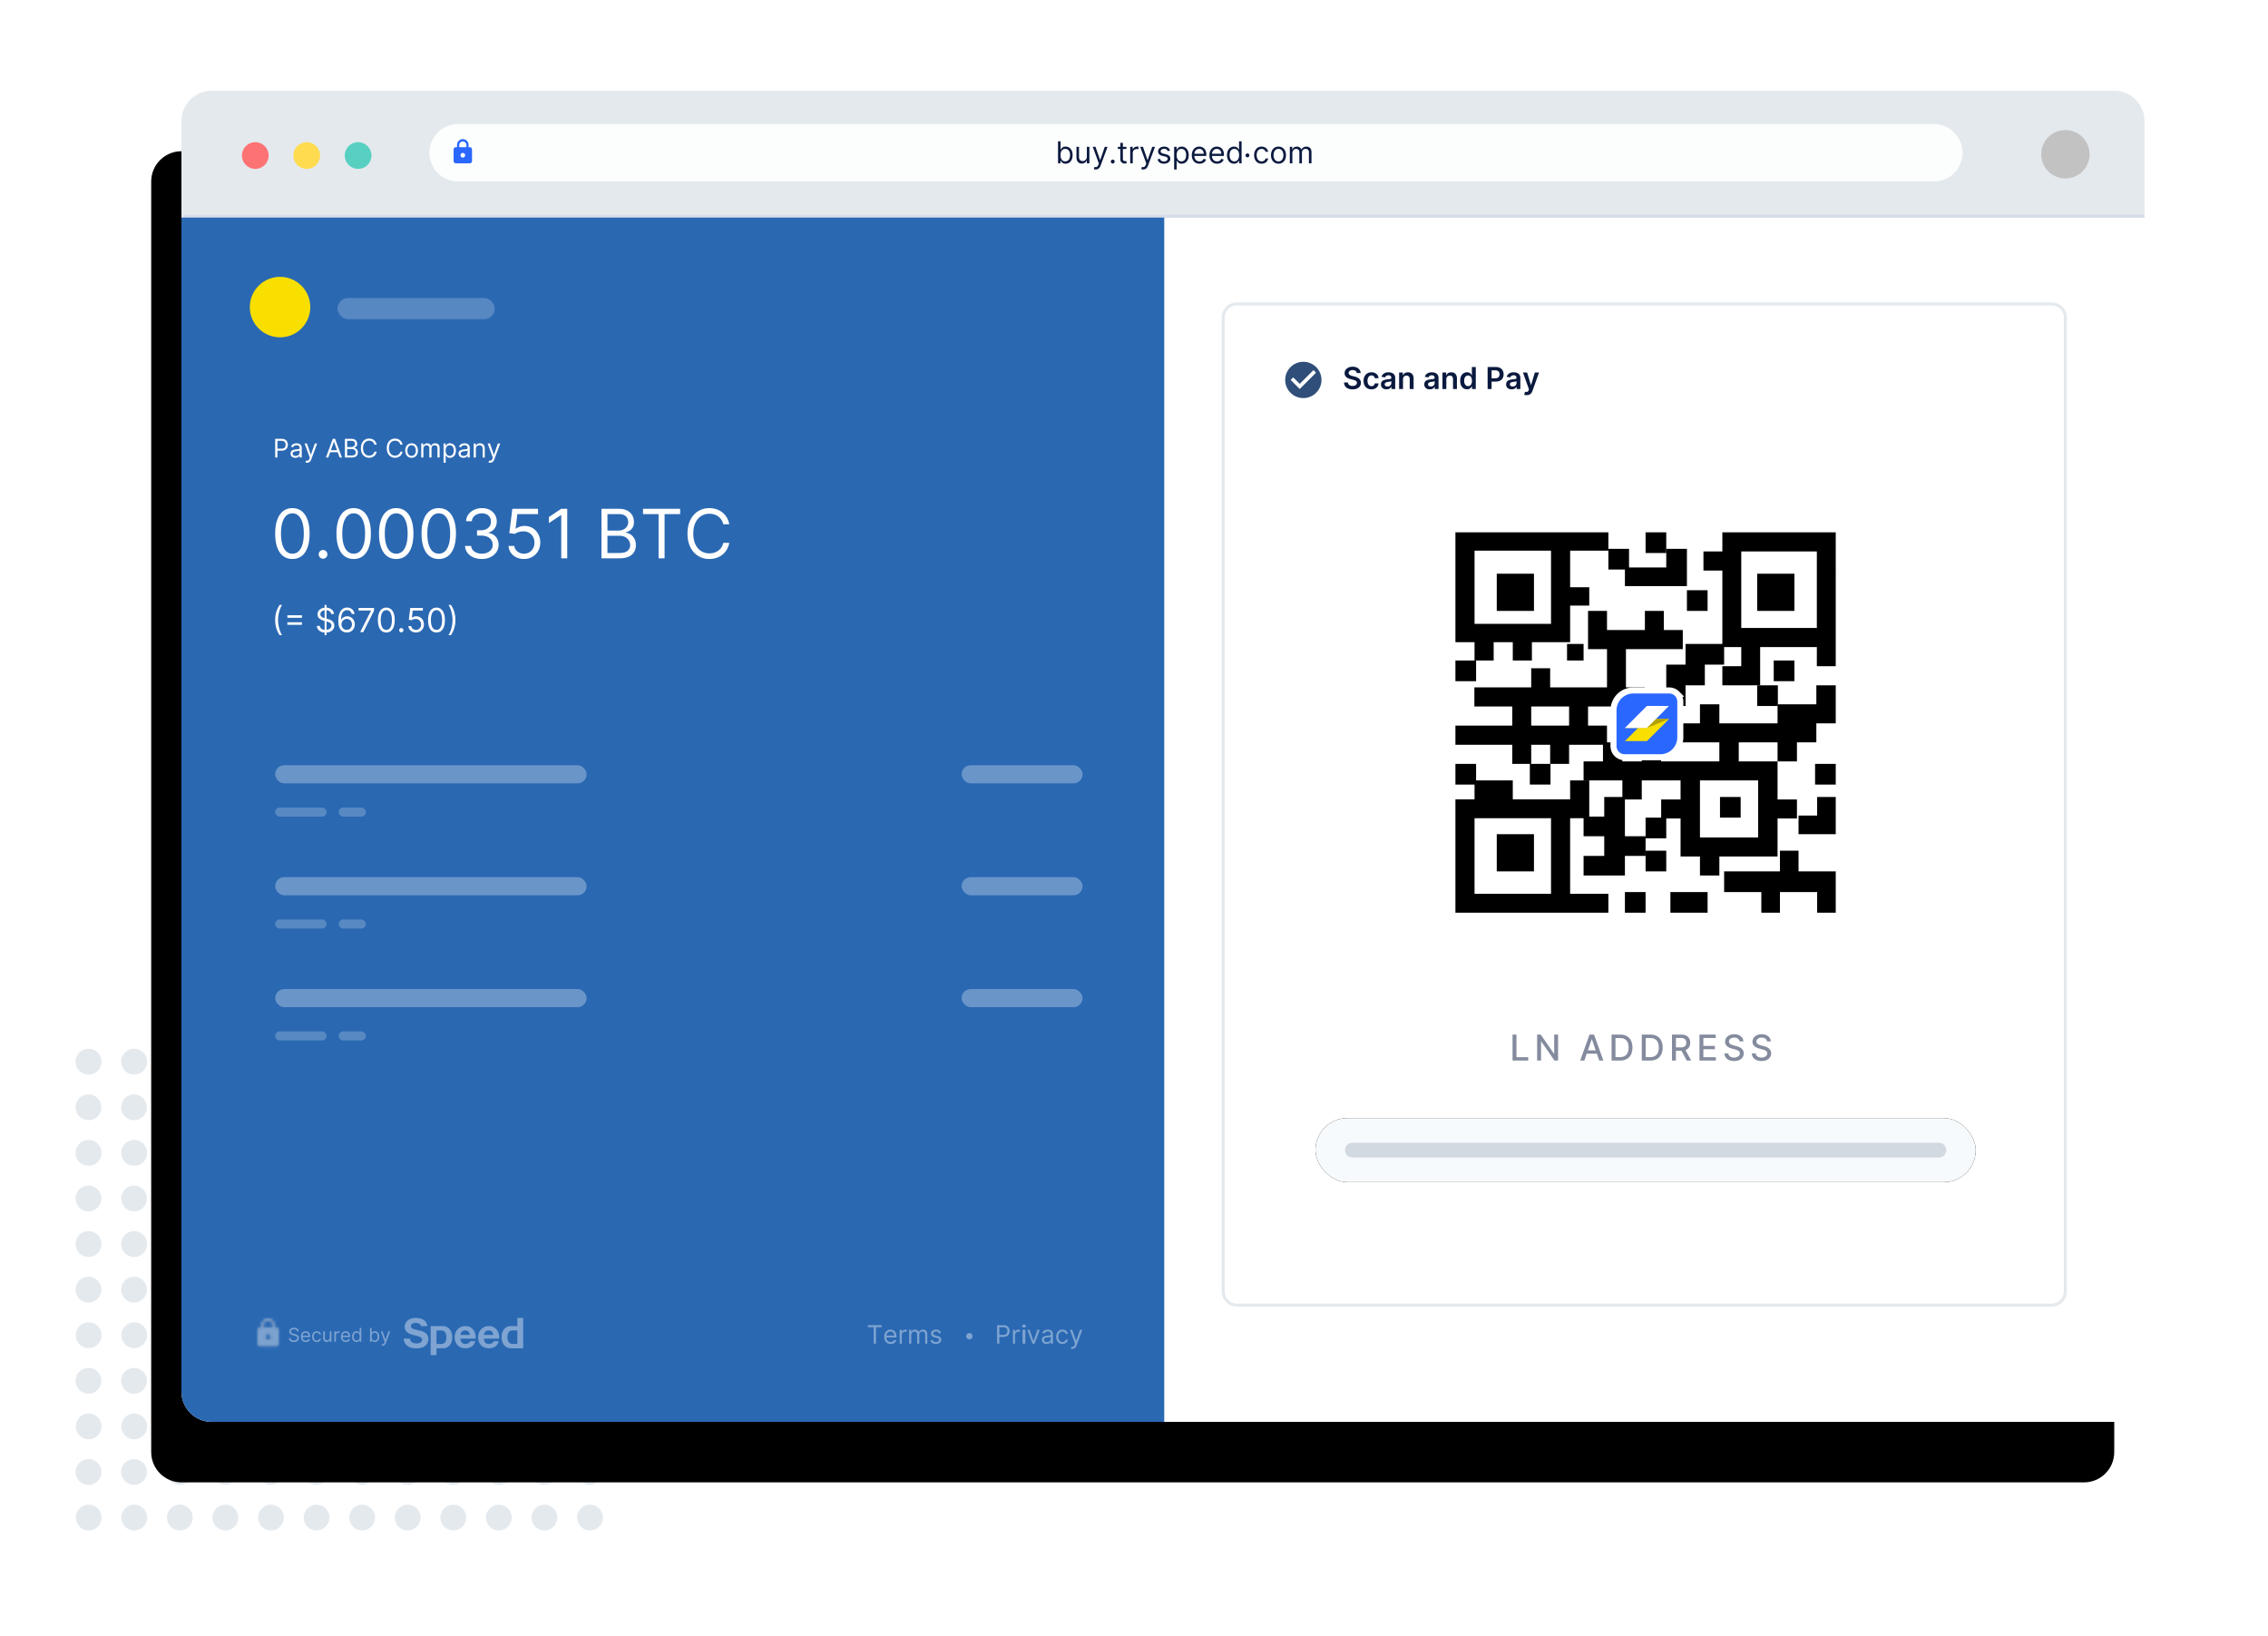
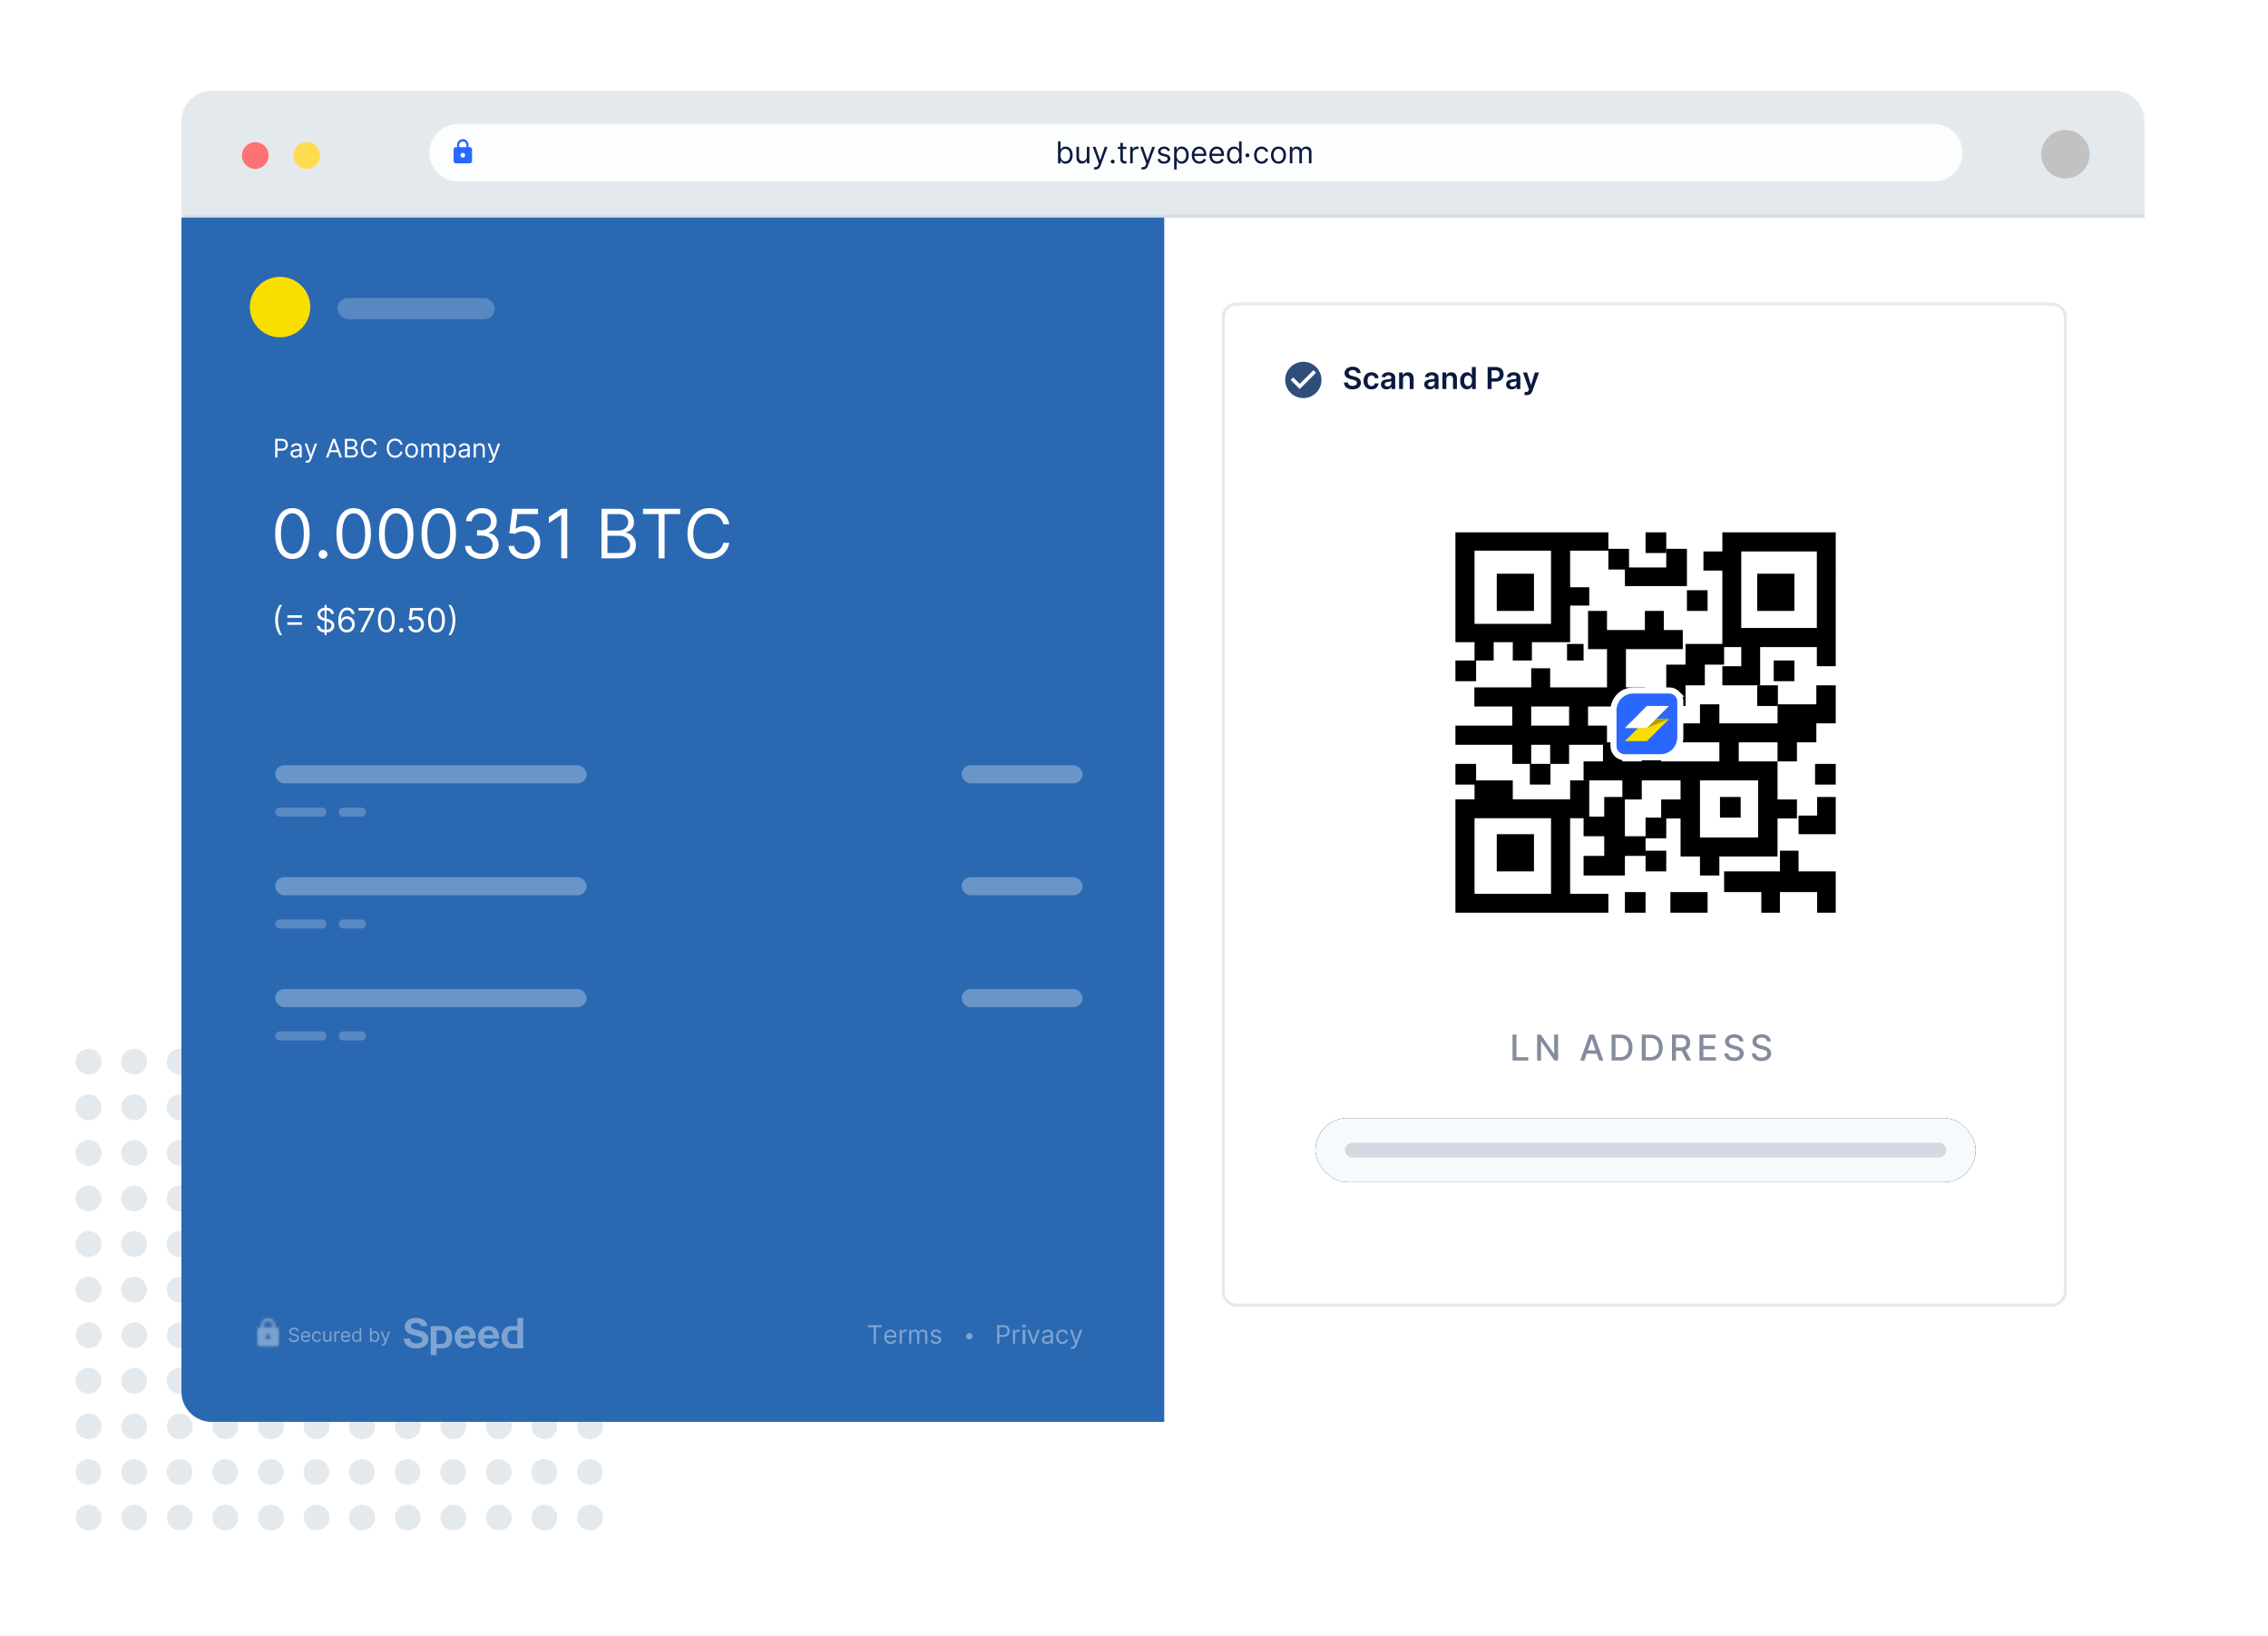
<svg xmlns="http://www.w3.org/2000/svg" xmlns:xlink="http://www.w3.org/1999/xlink" width="750" height="541" viewBox="0 0 750 541">
  <defs>
-     <path d="M10 0h629.154c5.523 0 10 4.477 10 10v420.106c0 5.523-4.477 10-10 10H10c-5.523 0-10-4.477-10-10V10C0 4.477 4.477 0 10 0z" id="l2z5b3n0ab" />
    <path d="M6.14 3.07h-.438v-.877a2.194 2.194 0 0 0-4.386 0v.877H.877A.88.88 0 0 0 0 3.947v4.386a.88.88 0 0 0 .877.878H6.14a.88.88 0 0 0 .878-.878V3.947a.88.88 0 0 0-.878-.877zM3.51 7.018a.88.88 0 0 1-.877-.878.88.88 0 0 1 .877-.877.88.88 0 0 1 .877.877.88.88 0 0 1-.877.878zm1.36-3.948h-2.72v-.877a1.36 1.36 0 0 1 2.72 0v.877z" id="ha00mdx8uc" />
    <path d="M95.333 18.667h-.38v-.762a1.905 1.905 0 0 0-3.81 0v.762h-.381a.764.764 0 0 0-.762.762v3.81c0 .418.343.761.762.761h4.571a.764.764 0 0 0 .762-.762v-3.81a.764.764 0 0 0-.762-.761zm-2.285 3.428a.764.764 0 0 1-.762-.762c0-.419.343-.762.762-.762s.762.343.762.762a.764.764 0 0 1-.762.762zm1.18-3.428h-2.361v-.762a1.182 1.182 0 0 1 2.362 0v.762z" id="5h3jj8vbce" />
    <path d="M6 0C2.688 0 0 2.688 0 6s2.688 6 6 6 6-2.688 6-6-2.688-6-6-6zM4.8 9l-3-3 .846-.846L4.8 7.302l4.554-4.554.846.852L4.8 9z" id="tgtukzz3oh" />
    <filter x="-14.6%" y="-14.8%" width="126.2%" height="138.6%" filterUnits="objectBoundingBox" id="t0io16taba">
      <feOffset dx="-10" dy="20" in="SourceAlpha" result="shadowOffsetOuter1" />
      <feGaussianBlur stdDeviation="25" in="shadowOffsetOuter1" result="shadowBlurOuter1" />
      <feColorMatrix values="0 0 0 0 0 0 0 0 0 0.071 0 0 0 0 0.243 0 0 0 0.14 0" in="shadowBlurOuter1" />
    </filter>
    <filter x="-.7%" y="-7.1%" width="101.4%" height="114.2%" filterUnits="objectBoundingBox" id="rwqqzcrdgf">
      <feMorphology radius=".5" operator="dilate" in="SourceAlpha" result="shadowSpreadOuter1" />
      <feOffset in="shadowSpreadOuter1" result="shadowOffsetOuter1" />
      <feColorMatrix values="0 0 0 0 0.043 0 0 0 0 0.145 0 0 0 0 0.294 0 0 0 0.08 0" in="shadowOffsetOuter1" />
    </filter>
    <rect id="nbee88iohg" x="0" y="0" width="218.348" height="21.194" rx="10.597" />
  </defs>
  <g fill="none" fill-rule="evenodd">
    <path d="M29.26 355.285a4.26 4.26 0 1 0 0-8.519 4.26 4.26 0 0 0 0 8.52zm0 60.286a4.26 4.26 0 1 0 0-8.519 4.26 4.26 0 0 0 0 8.52zm0-30.143a4.26 4.26 0 1 0 0-8.519 4.26 4.26 0 0 0 0 8.52zm0 60.286a4.26 4.26 0 1 0 0-8.519 4.26 4.26 0 0 0 0 8.519zm0 45.215a4.26 4.26 0 1 0 0-8.52 4.26 4.26 0 0 0 0 8.52zm0-120.572a4.26 4.26 0 1 0 0-8.52 4.26 4.26 0 0 0 0 8.52zm0 60.286a4.26 4.26 0 1 0 0-8.52 4.26 4.26 0 0 0 0 8.52zm0 45.214a4.26 4.26 0 1 0 0-8.519 4.26 4.26 0 0 0 0 8.519zm0-75.357a4.26 4.26 0 1 0 0-8.52 4.26 4.26 0 0 0 0 8.52zm0 60.286a4.26 4.26 0 1 0 0-8.52 4.26 4.26 0 0 0 0 8.52zm0 45.214a4.26 4.26 0 1 0 0-8.519 4.26 4.26 0 0 0 0 8.519zm90.428-150.715a4.26 4.26 0 1 0 0-8.519 4.26 4.26 0 0 0 0 8.52zm0 60.286a4.26 4.26 0 1 0 0-8.519 4.26 4.26 0 0 0 0 8.52zm0-30.143a4.26 4.26 0 1 0 0-8.519 4.26 4.26 0 0 0 0 8.52zm0 60.286a4.26 4.26 0 1 0 0-8.519 4.26 4.26 0 0 0 0 8.519zm0 45.215a4.26 4.26 0 1 0 0-8.52 4.26 4.26 0 0 0 0 8.52zm0-120.572a4.26 4.26 0 1 0 0-8.52 4.26 4.26 0 0 0 0 8.52zm0 60.286a4.26 4.26 0 1 0 0-8.52 4.26 4.26 0 0 0 0 8.52zm0 45.214a4.26 4.26 0 1 0 0-8.519 4.26 4.26 0 0 0 0 8.519zm0-75.357a4.26 4.26 0 1 0 0-8.52 4.26 4.26 0 0 0 0 8.52zm0 60.286a4.26 4.26 0 1 0 0-8.52 4.26 4.26 0 0 0 0 8.52zm0 45.214a4.26 4.26 0 1 0 0-8.519 4.26 4.26 0 0 0 0 8.519zM74.474 355.285a4.26 4.26 0 1 0 0-8.519 4.26 4.26 0 0 0 0 8.52zm0 60.286a4.26 4.26 0 1 0 0-8.519 4.26 4.26 0 0 0 0 8.52zm0-30.143a4.26 4.26 0 1 0 0-8.519 4.26 4.26 0 0 0 0 8.52zm0 60.286a4.26 4.26 0 1 0 0-8.519 4.26 4.26 0 0 0 0 8.519zm0 45.215a4.26 4.26 0 1 0 0-8.52 4.26 4.26 0 0 0 0 8.52zm0-120.572a4.26 4.26 0 1 0 0-8.52 4.26 4.26 0 0 0 0 8.52zm0 60.286a4.26 4.26 0 1 0 0-8.52 4.26 4.26 0 0 0 0 8.52zm0 45.214a4.26 4.26 0 1 0 0-8.519 4.26 4.26 0 0 0 0 8.519zm0-75.357a4.26 4.26 0 1 0 0-8.52 4.26 4.26 0 0 0 0 8.52zm0 60.286a4.26 4.26 0 1 0 0-8.52 4.26 4.26 0 0 0 0 8.52zm0 45.214a4.26 4.26 0 1 0 0-8.519 4.26 4.26 0 0 0 0 8.519zm90.429-150.715a4.26 4.26 0 1 0 0-8.519 4.26 4.26 0 0 0 0 8.52zm0 60.286a4.26 4.26 0 1 0 0-8.519 4.26 4.26 0 0 0 0 8.52zm0-30.143a4.26 4.26 0 1 0 0-8.519 4.26 4.26 0 0 0 0 8.52zm0 60.286a4.26 4.26 0 1 0 0-8.519 4.26 4.26 0 0 0 0 8.519zm0 45.215a4.26 4.26 0 1 0 0-8.52 4.26 4.26 0 0 0 0 8.52zm0-120.572a4.26 4.26 0 1 0 0-8.52 4.26 4.26 0 0 0 0 8.52zm0 60.286a4.26 4.26 0 1 0 0-8.52 4.26 4.26 0 0 0 0 8.52zm0 45.214a4.26 4.26 0 1 0 0-8.519 4.26 4.26 0 0 0 0 8.519zm0-75.357a4.26 4.26 0 1 0 0-8.52 4.26 4.26 0 0 0 0 8.52zm0 60.286a4.26 4.26 0 1 0 0-8.52 4.26 4.26 0 0 0 0 8.52zm0 45.214a4.26 4.26 0 1 0 0-8.519 4.26 4.26 0 0 0 0 8.519zM44.33 355.285a4.26 4.26 0 1 0 0-8.519 4.26 4.26 0 0 0 0 8.52zm0 60.286a4.26 4.26 0 1 0 0-8.519 4.26 4.26 0 0 0 0 8.52zm0-30.143a4.26 4.26 0 1 0 0-8.519 4.26 4.26 0 0 0 0 8.52zm0 60.286a4.26 4.26 0 1 0 0-8.519 4.26 4.26 0 0 0 0 8.519zm0 45.215a4.26 4.26 0 1 0 0-8.52 4.26 4.26 0 0 0 0 8.52zm0-120.572a4.26 4.26 0 1 0 0-8.52 4.26 4.26 0 0 0 0 8.52zm0 60.286a4.26 4.26 0 1 0 0-8.52 4.26 4.26 0 0 0 0 8.52zm0 45.214a4.26 4.26 0 1 0 0-8.519 4.26 4.26 0 0 0 0 8.519zm0-75.357a4.26 4.26 0 1 0 0-8.52 4.26 4.26 0 0 0 0 8.52zm0 60.286a4.26 4.26 0 1 0 0-8.52 4.26 4.26 0 0 0 0 8.52zm0 45.214a4.26 4.26 0 1 0 0-8.519 4.26 4.26 0 0 0 0 8.519zm90.429-150.715a4.26 4.26 0 1 0 0-8.519 4.26 4.26 0 0 0 0 8.52zm0 60.286a4.26 4.26 0 1 0 0-8.519 4.26 4.26 0 0 0 0 8.52zm0-30.143a4.26 4.26 0 1 0 0-8.519 4.26 4.26 0 0 0 0 8.52zm0 60.286a4.26 4.26 0 1 0 0-8.519 4.26 4.26 0 0 0 0 8.519zm0 45.215a4.26 4.26 0 1 0 0-8.52 4.26 4.26 0 0 0 0 8.52zm0-120.572a4.26 4.26 0 1 0 0-8.52 4.26 4.26 0 0 0 0 8.52zm0 60.286a4.26 4.26 0 1 0 0-8.52 4.26 4.26 0 0 0 0 8.52zm0 45.214a4.26 4.26 0 1 0 0-8.519 4.26 4.26 0 0 0 0 8.519zm0-75.357a4.26 4.26 0 1 0 0-8.52 4.26 4.26 0 0 0 0 8.52zm0 60.286a4.26 4.26 0 1 0 0-8.52 4.26 4.26 0 0 0 0 8.52zm0 45.214a4.26 4.26 0 1 0 0-8.519 4.26 4.26 0 0 0 0 8.519zM89.545 355.285a4.26 4.26 0 1 0 0-8.519 4.26 4.26 0 0 0 0 8.52zm0 60.286a4.26 4.26 0 1 0 0-8.519 4.26 4.26 0 0 0 0 8.52zm0-30.143a4.26 4.26 0 1 0 0-8.519 4.26 4.26 0 0 0 0 8.52zm0 60.286a4.26 4.26 0 1 0 0-8.519 4.26 4.26 0 0 0 0 8.519zm0 45.215a4.26 4.26 0 1 0 0-8.52 4.26 4.26 0 0 0 0 8.52zm0-120.572a4.26 4.26 0 1 0 0-8.52 4.26 4.26 0 0 0 0 8.52zm0 60.286a4.26 4.26 0 1 0 0-8.52 4.26 4.26 0 0 0 0 8.52zm0 45.214a4.26 4.26 0 1 0 0-8.519 4.26 4.26 0 0 0 0 8.519zm0-75.357a4.26 4.26 0 1 0 0-8.52 4.26 4.26 0 0 0 0 8.52zm0 60.286a4.26 4.26 0 1 0 0-8.52 4.26 4.26 0 0 0 0 8.52zm0 45.214a4.26 4.26 0 1 0 0-8.519 4.26 4.26 0 0 0 0 8.519zm90.43-150.715a4.26 4.26 0 1 0 0-8.519 4.26 4.26 0 0 0 0 8.52zm0 60.286a4.26 4.26 0 1 0 0-8.519 4.26 4.26 0 0 0 0 8.52zm0-30.143a4.26 4.26 0 1 0 0-8.519 4.26 4.26 0 0 0 0 8.52zm0 60.286a4.26 4.26 0 1 0 0-8.519 4.26 4.26 0 0 0 0 8.519zm0 45.215a4.26 4.26 0 1 0 0-8.52 4.26 4.26 0 0 0 0 8.52zm0-120.572a4.26 4.26 0 1 0 0-8.52 4.26 4.26 0 0 0 0 8.52zm0 60.286a4.26 4.26 0 1 0 0-8.52 4.26 4.26 0 0 0 0 8.52zm0 45.214a4.26 4.26 0 1 0 0-8.519 4.26 4.26 0 0 0 0 8.519zm0-75.357a4.26 4.26 0 1 0 0-8.52 4.26 4.26 0 0 0 0 8.52zm0 60.286a4.26 4.26 0 1 0 0-8.52 4.26 4.26 0 0 0 0 8.52zm0 45.214a4.26 4.26 0 1 0 0-8.519 4.26 4.26 0 0 0 0 8.519zM59.401 355.285a4.26 4.26 0 1 0 0-8.519 4.26 4.26 0 0 0 0 8.52zm0 60.286a4.26 4.26 0 1 0 0-8.519 4.26 4.26 0 0 0 0 8.52zm0-30.143a4.26 4.26 0 1 0 0-8.519 4.26 4.26 0 0 0 0 8.52zm0 60.286a4.26 4.26 0 1 0 0-8.519 4.26 4.26 0 0 0 0 8.519zm0 45.215a4.26 4.26 0 1 0 0-8.52 4.26 4.26 0 0 0 0 8.52zm0-120.572a4.26 4.26 0 1 0 0-8.52 4.26 4.26 0 0 0 0 8.52zm0 60.286a4.26 4.26 0 1 0 0-8.52 4.26 4.26 0 0 0 0 8.52zm0 45.214a4.26 4.26 0 1 0 0-8.519 4.26 4.26 0 0 0 0 8.519zm0-75.357a4.26 4.26 0 1 0 0-8.52 4.26 4.26 0 0 0 0 8.52zm0 60.286a4.26 4.26 0 1 0 0-8.52 4.26 4.26 0 0 0 0 8.52zm0 45.214a4.26 4.26 0 1 0 0-8.519 4.26 4.26 0 0 0 0 8.519zm90.43-150.715a4.26 4.26 0 1 0 0-8.519 4.26 4.26 0 0 0 0 8.52zm0 60.286a4.26 4.26 0 1 0 0-8.519 4.26 4.26 0 0 0 0 8.52zm0-30.143a4.26 4.26 0 1 0 0-8.519 4.26 4.26 0 0 0 0 8.52zm0 60.286a4.26 4.26 0 1 0 0-8.519 4.26 4.26 0 0 0 0 8.519zm0 45.215a4.26 4.26 0 1 0 0-8.52 4.26 4.26 0 0 0 0 8.52zm0-120.572a4.26 4.26 0 1 0 0-8.52 4.26 4.26 0 0 0 0 8.52zm0 60.286a4.26 4.26 0 1 0 0-8.52 4.26 4.26 0 0 0 0 8.52zm0 45.214a4.26 4.26 0 1 0 0-8.519 4.26 4.26 0 0 0 0 8.519zm0-75.357a4.26 4.26 0 1 0 0-8.52 4.26 4.26 0 0 0 0 8.52zm0 60.286a4.26 4.26 0 1 0 0-8.52 4.26 4.26 0 0 0 0 8.52zm0 45.214a4.26 4.26 0 1 0 0-8.519 4.26 4.26 0 0 0 0 8.519zm-45.215-150.715a4.26 4.26 0 1 0 0-8.519 4.26 4.26 0 0 0 0 8.52zm0 60.286a4.26 4.26 0 1 0 0-8.519 4.26 4.26 0 0 0 0 8.52zm0-30.143a4.26 4.26 0 1 0 0-8.519 4.26 4.26 0 0 0 0 8.52zm0 60.286a4.26 4.26 0 1 0 0-8.519 4.26 4.26 0 0 0 0 8.519zm0 45.215a4.26 4.26 0 1 0 0-8.52 4.26 4.26 0 0 0 0 8.52zm0-120.572a4.26 4.26 0 1 0 0-8.52 4.26 4.26 0 0 0 0 8.52zm0 60.286a4.26 4.26 0 1 0 0-8.52 4.26 4.26 0 0 0 0 8.52zm0 45.214a4.26 4.26 0 1 0 0-8.519 4.26 4.26 0 0 0 0 8.519zm0-75.357a4.26 4.26 0 1 0 0-8.52 4.26 4.26 0 0 0 0 8.52zm0 60.286a4.26 4.26 0 1 0 0-8.52 4.26 4.26 0 0 0 0 8.52zm0 45.214a4.26 4.26 0 1 0 0-8.519 4.26 4.26 0 0 0 0 8.519zm90.429-150.715a4.26 4.26 0 1 0 0-8.519 4.26 4.26 0 0 0 0 8.52zm0 60.286a4.26 4.26 0 1 0 0-8.519 4.26 4.26 0 0 0 0 8.52zm0-30.143a4.26 4.26 0 1 0 0-8.519 4.26 4.26 0 0 0 0 8.52zm0 60.286a4.26 4.26 0 1 0 0-8.519 4.26 4.26 0 0 0 0 8.519zm0 45.215a4.26 4.26 0 1 0 0-8.52 4.26 4.26 0 0 0 0 8.52zm0-120.572a4.26 4.26 0 1 0 0-8.52 4.26 4.26 0 0 0 0 8.52zm0 60.286a4.26 4.26 0 1 0 0-8.52 4.26 4.26 0 0 0 0 8.52zm0 45.214a4.26 4.26 0 1 0 0-8.519 4.26 4.26 0 0 0 0 8.519zm0-75.357a4.26 4.26 0 1 0 0-8.52 4.26 4.26 0 0 0 0 8.52zm0 60.286a4.26 4.26 0 1 0 0-8.52 4.26 4.26 0 0 0 0 8.52zm0 45.214a4.26 4.26 0 1 0 0-8.519 4.26 4.26 0 0 0 0 8.519z" fill="#E4E9EE" />
    <g transform="translate(60 30)">
      <use fill="#000" filter="url(#t0io16taba)" xlink:href="#l2z5b3n0ab" />
      <use fill="#FFF" xlink:href="#l2z5b3n0ab" />
      <path d="M10 0h629.154c5.523 0 10 4.477 10 10v31.945H0V10C0 4.477 4.477 0 10 0z" fill="#E4E9EE" />
      <path stroke="#D7DCE9" d="M.5 41.5h648.654" />
      <path d="M91.5 11h488a9.5 9.5 0 0 1 0 19h-488a9.5 9.5 0 0 1 0-19z" fill="#FFF" opacity=".888" />
      <path d="M0 41.945h325v398.16H10c-5.523 0-10-4.476-10-10V41.946z" fill="#2A68B2" />
      <g opacity=".4">
        <path d="M77.458 405.735c.505 0 .99.056 1.453.168.465.113.877.295 1.237.546.36.252.647.573.858.964.159.293.258.632.298 1.017h-2.096a1.355 1.355 0 0 0-.12-.309 1.192 1.192 0 0 0-.413-.445 1.745 1.745 0 0 0-.588-.23 3.628 3.628 0 0 0-.723-.066c-.171 0-.343.018-.514.053a1.376 1.376 0 0 0-.466.19c-.14.09-.255.201-.345.336a.903.903 0 0 0-.135.513c0 .188.036.341.108.458.072.117.214.225.426.324.212.098.505.197.879.296.373.1.862.225 1.466.378.18.036.43.1.75.195s.638.245.953.452c.315.207.588.483.818.83.23.345.344.788.344 1.327 0 .44-.085.85-.256 1.227a2.666 2.666 0 0 1-.764.978c-.338.274-.757.487-1.257.64-.5.153-1.079.23-1.737.23a6.111 6.111 0 0 1-1.547-.196c-.5-.13-.942-.335-1.325-.614a3.032 3.032 0 0 1-.912-1.065 3.03 3.03 0 0 1-.321-1.288l-.002-.064h2.06c.013.184.049.35.105.497l.063.14c.118.225.273.407.467.547.193.139.421.242.682.31.262.067.532.1.811.1.19 0 .392-.015.608-.046a2.12 2.12 0 0 0 .609-.182c.189-.09.347-.214.473-.371a.929.929 0 0 0 .189-.6.843.843 0 0 0-.25-.634 1.984 1.984 0 0 0-.656-.404 6.555 6.555 0 0 0-.919-.283c-.342-.081-.689-.171-1.04-.27-.36-.09-.712-.2-1.055-.33a3.625 3.625 0 0 1-.919-.506 2.383 2.383 0 0 1-.655-.775c-.167-.31-.25-.686-.25-1.126 0-.494.106-.924.317-1.288.212-.364.49-.667.832-.91.342-.242.73-.422 1.162-.54a4.956 4.956 0 0 1 1.297-.174zm8.5 8.612h-1.61v-4.47h1.597c.307 0 .566.065.778.195.212.13.385.302.52.514.136.211.233.452.292.722.058.27.087.545.087.824 0 .28-.027.554-.08.824-.055.27-.147.506-.278.709-.13.203-.302.367-.514.493-.212.126-.476.19-.791.19zm-3.53-5.916v9.617h1.921v-2.268l2.124-.001c.514 0 .962-.1 1.346-.297.383-.198.703-.464.96-.797s.449-.716.575-1.148c.126-.433.19-.883.19-1.351 0-.495-.064-.97-.19-1.425a3.477 3.477 0 0 0-.582-1.195 2.931 2.931 0 0 0-.987-.824c-.397-.207-.87-.31-1.42-.31h-3.937zm12.954 2.93H92.27c.01-.136.038-.289.088-.46a1.41 1.41 0 0 1 .741-.87c.202-.104.456-.156.761-.156.468 0 .816.126 1.045.378.229.252.388.621.478 1.107zm-3.113 1.214h5.027a4.933 4.933 0 0 0-.135-1.552 3.802 3.802 0 0 0-.613-1.323 3.094 3.094 0 0 0-1.085-.925c-.44-.23-.957-.344-1.55-.344-.53 0-1.013.095-1.448.284-.436.189-.811.447-1.126.776a3.422 3.422 0 0 0-.728 1.167c-.17.45-.256.936-.256 1.458 0 .54.084 1.035.25 1.485.166.45.402.836.707 1.16.306.324.679.574 1.119.75.44.175.934.263 1.482.263.791 0 1.465-.18 2.022-.54.557-.36.97-.959 1.24-1.795H95.49c-.063.216-.233.42-.512.614-.279.193-.611.29-.997.29-.54 0-.953-.14-1.24-.418-.288-.28-.445-.73-.472-1.35zm10.878-1.215h-3.113c.009-.135.038-.288.088-.459a1.41 1.41 0 0 1 .74-.87c.203-.104.457-.156.762-.156.467 0 .816.126 1.045.378.229.252.388.621.478 1.107zm-3.113 1.215h5.027a4.933 4.933 0 0 0-.135-1.552 3.802 3.802 0 0 0-.613-1.323 3.094 3.094 0 0 0-1.085-.925c-.44-.23-.957-.344-1.55-.344-.53 0-1.013.095-1.449.284-.435.189-.81.447-1.125.776a3.422 3.422 0 0 0-.728 1.167c-.17.45-.256.936-.256 1.458 0 .54.083 1.035.25 1.485.166.45.402.836.707 1.16.306.324.678.574 1.119.75.44.175.934.263 1.482.263.79 0 1.465-.18 2.022-.54.557-.36.97-.959 1.24-1.795h-1.685c-.063.216-.234.42-.512.614-.279.193-.611.29-.998.29-.539 0-.952-.14-1.24-.418-.287-.28-.444-.73-.471-1.35zm9.436-2.711h1.61v4.466h-1.597c-.307 0-.566-.065-.778-.196a1.618 1.618 0 0 1-.52-.513 2.188 2.188 0 0 1-.291-.721 3.867 3.867 0 0 1-.088-.824c0-.278.027-.553.08-.823.055-.27.147-.506.278-.708.131-.202.302-.367.514-.493.212-.125.476-.188.792-.188zm3.53 5.91v-10.04h-1.92v2.698l-2.124.001c-.514 0-.963.1-1.346.297a2.847 2.847 0 0 0-.96.796 3.432 3.432 0 0 0-.576 1.147c-.126.432-.189.882-.189 1.35 0 .494.063.969.19 1.423.126.454.32.852.581 1.194.262.342.59.616.987.823.397.207.87.31 1.42.31H113z" fill="#FFF" fill-rule="nonzero" />
        <g fill="#FFF" fill-rule="nonzero">
          <path d="M38.244 410.184a.704.704 0 0 0-.327-.529 1.256 1.256 0 0 0-.704-.188c-.204 0-.381.033-.533.098a.843.843 0 0 0-.354.272.647.647 0 0 0-.127.392c0 .123.03.228.089.315.059.088.135.16.227.218.093.058.19.105.292.141.101.037.195.066.28.089l.467.125c.12.032.253.075.4.13a1.9 1.9 0 0 1 .424.226 1.047 1.047 0 0 1 .468.91c0 .248-.065.472-.194.672-.13.2-.318.36-.566.478-.247.118-.547.177-.9.177-.33 0-.614-.053-.854-.16a1.352 1.352 0 0 1-.565-.443 1.262 1.262 0 0 1-.232-.662h.574a.71.71 0 0 0 .176.43.923.923 0 0 0 .39.25c.158.055.328.083.51.083.213 0 .404-.035.573-.105a.968.968 0 0 0 .401-.291.686.686 0 0 0 .148-.439.539.539 0 0 0-.128-.372.938.938 0 0 0-.336-.233c-.14-.06-.29-.112-.45-.157l-.566-.162c-.359-.103-.643-.25-.852-.441a.97.97 0 0 1-.314-.752c0-.257.07-.482.21-.674.14-.192.328-.341.565-.448.237-.107.502-.16.795-.16.296 0 .559.052.79.157.23.106.412.25.548.432.135.183.206.39.214.621h-.539zM41.133 413.701c-.332 0-.618-.073-.858-.22a1.457 1.457 0 0 1-.554-.62 2.093 2.093 0 0 1-.194-.927c0-.353.065-.664.194-.934.13-.27.31-.481.543-.633.233-.152.504-.227.815-.227.18 0 .357.03.532.09a1.324 1.324 0 0 1 .82.82c.086.22.129.49.129.812v.224h-2.656v-.457h2.117c0-.195-.038-.368-.115-.52a.89.89 0 0 0-.328-.362.923.923 0 0 0-.499-.132.95.95 0 0 0-.546.156 1.038 1.038 0 0 0-.353.405 1.186 1.186 0 0 0-.123.534v.305c0 .26.045.48.135.66.09.18.217.317.378.41.162.094.35.14.563.14.14 0 .265-.02.378-.059.113-.04.21-.1.293-.18a.805.805 0 0 0 .19-.299l.512.144a1.125 1.125 0 0 1-.272.456c-.127.131-.284.233-.47.305a1.73 1.73 0 0 1-.63.11zM44.767 413.701a1.49 1.49 0 0 1-.835-.229 1.49 1.49 0 0 1-.538-.63 2.135 2.135 0 0 1-.188-.917c0-.35.064-.66.194-.928.129-.268.31-.478.542-.63.233-.152.505-.227.816-.227.242 0 .46.044.655.134.194.09.353.215.477.377.124.161.201.35.231.565h-.529a.83.83 0 0 0-.268-.418c-.138-.122-.324-.183-.557-.183a.93.93 0 0 0-.542.16 1.05 1.05 0 0 0-.361.451c-.086.194-.13.42-.13.68 0 .267.043.499.128.696.084.198.204.35.358.46.155.11.337.164.547.164a.945.945 0 0 0 .374-.072.773.773 0 0 0 .451-.53h.53a1.225 1.225 0 0 1-.686.935 1.493 1.493 0 0 1-.67.142zM49.064 412.22v-2.036h.53v3.445h-.53v-.583h-.036c-.08.175-.206.324-.377.445-.17.122-.386.183-.646.183-.215 0-.406-.047-.574-.142a.98.98 0 0 1-.395-.43c-.095-.193-.143-.436-.143-.729v-2.189h.53v2.154c0 .25.07.451.211.6.141.15.322.225.542.225a.908.908 0 0 0 .748-.41.934.934 0 0 0 .14-.532zM50.562 413.63v-3.446h.511v.52h.036a.827.827 0 0 1 .341-.414c.165-.106.35-.16.556-.16a5.865 5.865 0 0 1 .279.01v.538a1.771 1.771 0 0 0-.323-.036.939.939 0 0 0-.448.104.774.774 0 0 0-.423.703v2.18h-.529zM54.357 413.701c-.332 0-.618-.073-.858-.22a1.457 1.457 0 0 1-.554-.62 2.093 2.093 0 0 1-.194-.927c0-.353.065-.664.194-.934.13-.27.31-.481.543-.633.232-.152.504-.227.815-.227.18 0 .357.03.532.09a1.324 1.324 0 0 1 .82.82c.086.22.128.49.128.812v.224h-2.655v-.457h2.117c0-.195-.038-.368-.115-.52a.89.89 0 0 0-.328-.362.923.923 0 0 0-.499-.132.95.95 0 0 0-.546.156 1.038 1.038 0 0 0-.353.405 1.186 1.186 0 0 0-.124.534v.305c0 .26.046.48.136.66.09.18.216.317.378.41.161.094.35.14.563.14.139 0 .265-.02.378-.059.113-.04.21-.1.293-.18a.805.805 0 0 0 .19-.299l.512.144a1.125 1.125 0 0 1-.272.456c-.127.131-.284.233-.47.305a1.73 1.73 0 0 1-.631.11zM57.892 413.701c-.287 0-.54-.073-.76-.219a1.46 1.46 0 0 1-.517-.619 2.23 2.23 0 0 1-.186-.947c0-.362.062-.676.186-.942.125-.266.297-.472.519-.617.22-.145.476-.217.767-.217.224 0 .401.037.532.11a.95.95 0 0 1 .3.252c.07.093.125.17.163.23h.045v-1.696h.53v4.593h-.512v-.529h-.063a3.244 3.244 0 0 1-.166.237.965.965 0 0 1-.307.253c-.133.074-.31.111-.531.111zm.071-.475a.863.863 0 0 0 .539-.167c.146-.112.258-.267.334-.465.076-.198.114-.427.114-.687 0-.257-.037-.483-.112-.676a.99.99 0 0 0-.332-.453.887.887 0 0 0-.543-.163.891.891 0 0 0-.56.172 1.03 1.03 0 0 0-.333.464 1.838 1.838 0 0 0-.111.656c0 .245.037.468.113.667.075.2.187.358.336.476a.868.868 0 0 0 .555.176zM62.36 413.63v-4.594h.529v1.696h.044c.04-.06.094-.137.163-.23a.95.95 0 0 1 .3-.251c.131-.074.309-.111.533-.111.29 0 .546.072.767.217.222.145.394.35.518.617.125.266.187.58.187.942 0 .365-.062.68-.187.947a1.46 1.46 0 0 1-.515.62c-.22.145-.474.218-.76.218-.222 0-.4-.037-.532-.11a.965.965 0 0 1-.308-.254 3.244 3.244 0 0 1-.166-.237h-.062v.53h-.512zm.52-1.723c0 .26.038.49.114.687.076.198.188.353.334.465a.863.863 0 0 0 .538.167.868.868 0 0 0 .556-.176c.148-.118.26-.276.336-.476.076-.2.113-.422.113-.667 0-.242-.037-.461-.11-.656a1.03 1.03 0 0 0-.335-.464.891.891 0 0 0-.56-.172.887.887 0 0 0-.542.163.99.99 0 0 0-.332.453 1.871 1.871 0 0 0-.112.676zM66.549 414.912c-.09 0-.17-.007-.24-.021a.66.66 0 0 1-.146-.042l.135-.466c.193.05.353.048.482-.003.128-.052.24-.206.334-.464l.099-.269-1.274-3.463h.574l.951 2.746h.036l.95-2.746.58.01-1.467 3.938c-.066.175-.148.32-.245.436a.933.933 0 0 1-.337.26 1.052 1.052 0 0 1-.432.084z" />
        </g>
        <g transform="translate(25.15 405.866)">
          <mask id="hadi264xhd" fill="#fff">
            <use xlink:href="#ha00mdx8uc" />
          </mask>
          <use fill="#848B9E" fill-rule="nonzero" xlink:href="#ha00mdx8uc" />
          <g mask="url(#hadi264xhd)" fill="#F7FAFC">
            <path d="M-2.15-.921H8.905v11.053H-2.15z" />
          </g>
        </g>
        <path d="M227 408.792v-.656h4.578v.656h-1.92v5.448h-.738v-5.448H227zm7.547 5.544c-.441 0-.821-.098-1.14-.294a1.936 1.936 0 0 1-.736-.823c-.172-.352-.258-.763-.258-1.232s.086-.883.258-1.242a2.02 2.02 0 0 1 .721-.84c.309-.202.67-.303 1.083-.303.239 0 .474.04.707.12.232.08.444.208.635.386.19.177.342.412.456.705.113.292.17.651.17 1.079v.298h-3.53v-.608h2.814c0-.259-.05-.49-.153-.692a1.182 1.182 0 0 0-.435-.48 1.226 1.226 0 0 0-.664-.176c-.28 0-.522.07-.725.207a1.38 1.38 0 0 0-.47.538c-.11.221-.164.457-.164.71v.405c0 .346.06.639.18.878.12.24.288.421.503.545.214.125.464.187.748.187.185 0 .352-.027.502-.08.15-.052.28-.131.39-.238a1.07 1.07 0 0 0 .253-.398l.68.191c-.072.23-.193.433-.362.607a1.732 1.732 0 0 1-.625.405 2.3 2.3 0 0 1-.838.145zm2.969-.096v-4.578h.68v.692h.047a1.1 1.1 0 0 1 .453-.552c.219-.141.465-.212.74-.212a7.795 7.795 0 0 1 .369.012v.716a2.354 2.354 0 0 0-.43-.048c-.222 0-.42.046-.594.139a1.028 1.028 0 0 0-.562.934v2.897h-.703zm3.123 0v-4.578h.68v.715h.06c.095-.244.249-.434.462-.57a1.39 1.39 0 0 1 .766-.205c.302 0 .553.068.755.205.202.136.36.326.473.57h.047c.118-.236.293-.424.528-.564.234-.14.515-.21.843-.21.41 0 .745.127 1.005.382.26.256.39.653.39 1.191v3.064h-.703v-3.064c0-.338-.093-.58-.277-.724a1.026 1.026 0 0 0-.653-.218c-.322 0-.571.097-.748.29a1.048 1.048 0 0 0-.266.736v2.98h-.715v-3.135c0-.26-.084-.47-.253-.63a.91.91 0 0 0-.653-.24.957.957 0 0 0-.511.145 1.09 1.09 0 0 0-.382.404c-.096.172-.144.37-.144.595v2.861h-.704zm10.54-3.553-.632.18a1.22 1.22 0 0 0-.174-.31.875.875 0 0 0-.312-.248 1.126 1.126 0 0 0-.504-.099c-.28 0-.513.065-.699.193-.185.128-.278.29-.278.487 0 .175.063.313.19.414.128.102.326.186.597.254l.68.167c.409.099.714.25.914.454.2.204.301.466.301.786 0 .262-.075.496-.225.703-.15.207-.359.37-.627.489s-.58.179-.936.179c-.467 0-.854-.102-1.16-.304-.306-.203-.5-.5-.58-.889l.667-.167a.925.925 0 0 0 .362.555c.178.123.41.185.699.185.328 0 .589-.07.782-.21.194-.14.291-.309.291-.506a.537.537 0 0 0-.167-.4c-.111-.109-.282-.19-.513-.243l-.763-.18c-.419-.099-.726-.253-.922-.463a1.11 1.11 0 0 1-.294-.788c0-.259.073-.487.22-.686.145-.198.345-.354.598-.468.254-.113.541-.17.863-.17.453 0 .81.1 1.069.298.26.2.444.461.553.787zm18.551 3.553v-6.104h2.063c.479 0 .87.086 1.176.258.305.172.53.404.678.696.147.292.22.618.22.977 0 .36-.073.687-.219.981a1.64 1.64 0 0 1-.675.702c-.304.174-.693.26-1.168.26h-1.479v-.655h1.455c.328 0 .591-.057.79-.17a1.02 1.02 0 0 0 .433-.46c.09-.194.136-.413.136-.658 0-.244-.045-.463-.136-.655a.994.994 0 0 0-.436-.455c-.2-.11-.467-.165-.799-.165h-1.3v5.448h-.739zm5.234 0v-4.578h.68v.692h.048a1.1 1.1 0 0 1 .453-.552c.218-.141.465-.212.739-.212a7.795 7.795 0 0 1 .37.012v.716a2.354 2.354 0 0 0-.43-.048c-.222 0-.42.046-.594.139a1.028 1.028 0 0 0-.562.934v2.897h-.704zm3.171 0v-4.578h.937v4.578h-.937zm.477-5.341a.789.789 0 0 1-.47-.14c-.132-.094-.197-.206-.197-.337 0-.131.065-.243.196-.337a.789.789 0 0 1 .47-.14c.183 0 .34.047.47.14.132.094.197.206.197.337 0 .131-.065.243-.196.337a.789.789 0 0 1-.47.14zm5.21.763-1.692 4.578h-.716l-1.693-4.578h.763l1.264 3.648h.048l1.264-3.648h.763zm2.278 4.686c-.29 0-.554-.056-.79-.166a1.341 1.341 0 0 1-.563-.48 1.346 1.346 0 0 1-.209-.761c0-.263.052-.476.155-.64.103-.164.241-.292.414-.386.173-.093.364-.163.574-.21.21-.046.42-.084.633-.112.279-.035.505-.063.679-.081.173-.02.3-.052.381-.097.08-.046.12-.126.12-.239v-.024c0-.294-.08-.522-.24-.685-.16-.163-.401-.245-.725-.245-.336 0-.599.074-.79.22-.19.148-.325.305-.402.472l-.668-.239c.12-.278.279-.495.479-.65.2-.157.418-.266.655-.329.238-.062.472-.094.702-.094.147 0 .317.018.508.053.192.034.378.105.558.213.18.107.33.269.448.486.12.216.18.506.18.87v3.016h-.704v-.62h-.036c-.048.1-.127.206-.238.32-.112.112-.26.209-.445.288-.184.08-.41.12-.676.12zm.107-.632c.278 0 .513-.055.705-.164.192-.11.337-.25.435-.424.099-.172.148-.354.148-.545v-.644c-.03.036-.095.068-.195.097a2.96 2.96 0 0 1-.346.075c-.13.02-.257.038-.379.053l-.296.038a2.731 2.731 0 0 0-.511.114.89.89 0 0 0-.382.236.602.602 0 0 0-.145.424c0 .245.091.43.273.553.182.125.413.187.693.187zm5.139.62c-.43 0-.8-.102-1.109-.304a1.981 1.981 0 0 1-.715-.838 2.838 2.838 0 0 1-.25-1.219c0-.465.085-.876.257-1.233.172-.356.412-.635.721-.837.31-.202.67-.303 1.084-.303.322 0 .612.06.87.18.258.118.47.285.635.5.165.215.267.465.307.751h-.703a1.102 1.102 0 0 0-.357-.556c-.183-.162-.43-.243-.74-.243-.274 0-.514.071-.72.213a1.395 1.395 0 0 0-.48.6 2.213 2.213 0 0 0-.171.904c0 .354.056.662.168.924a1.4 1.4 0 0 0 .477.611c.206.145.448.218.726.218.183 0 .348-.032.498-.096a1.027 1.027 0 0 0 .599-.703h.703a1.628 1.628 0 0 1-.91 1.241c-.256.127-.552.19-.89.19zm3.278 1.61c-.119 0-.225-.01-.318-.03a.876.876 0 0 1-.194-.054l.179-.62c.256.065.47.064.64-.005.171-.068.32-.273.445-.615l.13-.358-1.692-4.602h.763l1.264 3.648h.047l1.264-3.648.769.012-1.95 5.234a1.977 1.977 0 0 1-.324.58 1.24 1.24 0 0 1-.449.344c-.17.075-.36.113-.574.113zm-34.106-3.105a1.05 1.05 0 1 0 0-2.098 1.05 1.05 0 0 0 0 2.098z" fill="#FFF" fill-rule="nonzero" />
      </g>
      <g transform="translate(22.61 61.53)">
        <circle cx="10" cy="10" r="10" fill="#F9DF00" />
        <rect fill="#FFF" opacity=".211" x="29" y="7" width="52" height="7" rx="3.5" />
      </g>
      <path d="M623 13a8 8 0 1 1 0 16 8 8 0 0 1 0-16z" fill="#C2C2C2" />
      <g fill="#0A193E" fill-rule="nonzero">
        <path d="M289.88 24v-7.273h.839v2.685h.07a7.37 7.37 0 0 1 .258-.364c.11-.148.269-.28.476-.398.207-.117.488-.176.843-.176.46 0 .865.115 1.215.345.35.23.624.555.82.976.197.422.295.919.295 1.492 0 .578-.098 1.078-.295 1.5-.196.423-.468.75-.816.98-.348.231-.75.347-1.204.347-.35 0-.631-.059-.842-.176a1.528 1.528 0 0 1-.486-.401 5.136 5.136 0 0 1-.263-.375h-.1V24h-.81zm.825-2.727c0 .412.06.774.18 1.088.121.314.298.559.53.735.232.177.516.265.852.265.35 0 .643-.093.879-.279.236-.186.413-.437.533-.753.12-.316.179-.668.179-1.056 0-.384-.059-.73-.176-1.039a1.632 1.632 0 0 0-.529-.735c-.236-.181-.53-.272-.886-.272-.34 0-.627.086-.86.258-.231.171-.407.41-.525.717a2.963 2.963 0 0 0-.177 1.07zM299.412 21.77v-3.225h.838V24h-.838v-.923h-.057a1.777 1.777 0 0 1-.596.705c-.27.193-.611.289-1.023.289a1.81 1.81 0 0 1-.91-.225 1.553 1.553 0 0 1-.624-.682c-.152-.305-.228-.689-.228-1.153v-3.466h.839v3.41c0 .397.111.715.335.951.224.237.51.355.858.355.208 0 .42-.053.637-.16.217-.106.399-.27.547-.49.148-.22.222-.5.222-.841zM302.324 26.031a1.93 1.93 0 0 1-.38-.033 1.044 1.044 0 0 1-.23-.066l.212-.739c.306.078.56.077.764-.005.203-.082.38-.326.529-.733l.156-.427-2.017-5.483h.909l1.506 4.347h.057l1.505-4.347.916.015-2.322 6.235a2.356 2.356 0 0 1-.387.691c-.154.184-.332.32-.535.41-.202.09-.43.135-.683.135zM307.97 24.057a.615.615 0 0 1-.45-.188.615.615 0 0 1-.189-.451c0-.176.063-.326.188-.451a.615.615 0 0 1 .451-.189c.175 0 .326.063.451.189a.615.615 0 0 1 .188.45.612.612 0 0 1-.087.32.668.668 0 0 1-.23.233.609.609 0 0 1-.322.087zM312.487 18.545v.71h-2.826v-.71h2.826zm-2.003-1.306h.838v5.199c0 .236.035.413.105.53.07.118.16.196.27.235.11.039.227.058.35.058.092 0 .168-.005.227-.016l.142-.026.17.753a1.84 1.84 0 0 1-1.32-.053 1.367 1.367 0 0 1-.56-.466c-.148-.208-.222-.471-.222-.788v-5.426zM313.751 24v-5.455h.81v.824h.057c.1-.27.28-.489.54-.657.26-.168.554-.252.88-.252a9.287 9.287 0 0 1 .44.014v.853a2.805 2.805 0 0 0-.193-.034 2.102 2.102 0 0 0-.318-.023c-.265 0-.501.055-.708.165a1.225 1.225 0 0 0-.67 1.113V24h-.838zM318.013 26.031a1.93 1.93 0 0 1-.38-.033 1.044 1.044 0 0 1-.231-.066l.213-.739c.305.078.56.077.764-.005.203-.082.38-.326.529-.733l.156-.427-2.017-5.483h.909l1.506 4.347h.056l1.506-4.347.916.015-2.322 6.235a2.356 2.356 0 0 1-.387.691c-.154.184-.332.32-.535.41-.202.09-.43.135-.683.135zM326.912 19.767l-.753.213a1.454 1.454 0 0 0-.208-.367 1.042 1.042 0 0 0-.37-.297 1.341 1.341 0 0 0-.6-.117c-.335 0-.612.076-.834.229-.221.153-.332.346-.332.58 0 .209.076.373.228.494.151.12.388.221.71.302l.81.199c.487.118.85.299 1.09.541.239.243.358.555.358.936 0 .313-.089.592-.268.838-.178.246-.428.44-.747.583-.32.142-.692.213-1.115.213-.557 0-1.017-.121-1.382-.363-.364-.241-.595-.594-.692-1.058l.795-.199c.076.294.22.514.432.66.212.148.49.221.832.221.391 0 .702-.083.933-.25.23-.167.346-.368.346-.602a.64.64 0 0 0-.199-.478c-.133-.129-.336-.225-.61-.29l-.91-.212c-.5-.119-.866-.303-1.099-.553-.233-.25-.35-.562-.35-.939 0-.308.087-.58.261-.817.174-.236.412-.422.714-.557a2.494 2.494 0 0 1 1.028-.203c.54 0 .964.119 1.273.356.31.236.529.549.659.937zM328.276 26.045v-7.5h.81v.867h.099a7.37 7.37 0 0 1 .257-.364c.11-.148.269-.28.476-.398.207-.117.488-.176.843-.176.46 0 .864.115 1.215.345.35.23.624.555.82.976.197.422.295.919.295 1.492 0 .578-.098 1.078-.295 1.5-.196.423-.469.75-.817.98-.348.231-.749.347-1.203.347-.35 0-.631-.059-.842-.176a1.528 1.528 0 0 1-.487-.401 5.136 5.136 0 0 1-.262-.375h-.071v2.883h-.838zm.823-4.772c0 .412.06.774.182 1.088.12.314.297.559.529.735.232.177.516.265.852.265.35 0 .643-.093.879-.279.235-.186.413-.437.533-.753.12-.316.179-.668.179-1.056 0-.384-.059-.73-.176-1.039a1.632 1.632 0 0 0-.53-.735c-.235-.181-.53-.272-.885-.272-.341 0-.627.086-.86.258-.231.171-.407.41-.525.717a2.963 2.963 0 0 0-.178 1.07zM336.656 24.114c-.525 0-.978-.117-1.358-.35a2.307 2.307 0 0 1-.877-.98c-.205-.42-.307-.91-.307-1.469 0-.558.102-1.051.307-1.479.205-.427.491-.76.86-1.001.367-.24.798-.36 1.29-.36.284 0 .565.047.842.141.277.095.529.248.756.46.227.212.408.492.543.84.135.348.203.777.203 1.286v.355h-4.205v-.725h3.353c0-.307-.061-.582-.183-.823a1.408 1.408 0 0 0-.519-.572 1.461 1.461 0 0 0-.79-.21c-.334 0-.622.083-.865.247-.242.165-.429.378-.559.641-.13.263-.195.545-.195.845v.483c0 .412.071.76.215 1.046.143.285.342.502.598.65.256.148.553.222.891.222.22 0 .42-.032.599-.094.178-.063.333-.158.463-.284.13-.127.23-.285.302-.474l.81.227a1.781 1.781 0 0 1-.43.722c-.201.208-.45.369-.746.483a2.74 2.74 0 0 1-.998.173zM342.48 24.114c-.525 0-.978-.117-1.358-.35a2.307 2.307 0 0 1-.877-.98c-.205-.42-.307-.91-.307-1.469 0-.558.102-1.051.307-1.479.204-.427.49-.76.859-1.001.368-.24.798-.36 1.29-.36.285 0 .566.047.843.141.276.095.529.248.756.46.227.212.408.492.543.84.135.348.203.777.203 1.286v.355h-4.205v-.725h3.352c0-.307-.06-.582-.183-.823a1.408 1.408 0 0 0-.518-.572 1.461 1.461 0 0 0-.79-.21c-.334 0-.622.083-.865.247-.242.165-.429.378-.56.641-.13.263-.194.545-.194.845v.483c0 .412.071.76.214 1.046.144.285.343.502.599.65.255.148.553.222.891.222.22 0 .42-.032.598-.094.18-.063.334-.158.464-.284.13-.127.23-.285.302-.474l.81.227a1.781 1.781 0 0 1-.43.722c-.202.208-.45.369-.746.483a2.74 2.74 0 0 1-.998.173zM348.077 24.114c-.455 0-.856-.116-1.204-.347a2.312 2.312 0 0 1-.817-.98c-.196-.422-.295-.922-.295-1.5 0-.573.099-1.07.295-1.492.197-.42.47-.746.82-.976.35-.23.756-.345 1.215-.345.355 0 .636.059.843.176.207.117.366.25.476.398.11.148.196.27.258.364h.07v-2.685h.839V24h-.81v-.838h-.1c-.06.1-.149.224-.262.375-.114.15-.276.284-.487.4-.21.118-.49.177-.841.177zm.113-.753c.337 0 .62-.088.853-.265.232-.176.408-.421.529-.735.12-.314.18-.676.18-1.088 0-.407-.058-.764-.177-1.07a1.568 1.568 0 0 0-.525-.718c-.232-.172-.519-.258-.86-.258-.355 0-.65.09-.886.272a1.632 1.632 0 0 0-.529.735 2.91 2.91 0 0 0-.176 1.039c0 .388.06.74.18 1.056.12.316.297.567.532.753.236.186.529.279.88.279zM352.52 22.006a.615.615 0 0 1-.451-.189.615.615 0 0 1-.188-.45c0-.176.062-.326.188-.452a.615.615 0 0 1 .45-.188c.176 0 .326.063.452.188a.615.615 0 0 1 .188.451.612.612 0 0 1-.087.32.668.668 0 0 1-.23.233.609.609 0 0 1-.322.087zM357.196 24.114c-.511 0-.952-.121-1.321-.363a2.36 2.36 0 0 1-.852-.997c-.2-.424-.299-.908-.299-1.453 0-.554.103-1.043.308-1.468.204-.425.49-.758.859-.998.368-.24.798-.36 1.29-.36.384 0 .73.07 1.038.213.308.142.56.34.756.596.197.256.319.554.366.895h-.838a1.313 1.313 0 0 0-.425-.662c-.219-.193-.513-.29-.882-.29-.327 0-.613.085-.858.254-.245.17-.435.407-.571.714a2.637 2.637 0 0 0-.204 1.078c0 .421.066.788.2 1.1.134.313.323.556.568.729.245.172.534.259.865.259.218 0 .416-.038.593-.114a1.223 1.223 0 0 0 .714-.838h.838a1.94 1.94 0 0 1-.35.868c-.186.257-.43.46-.735.611-.304.15-.658.226-1.06.226zM362.778 24.114c-.492 0-.923-.118-1.294-.352a2.372 2.372 0 0 1-.866-.984c-.208-.421-.311-.913-.311-1.477 0-.568.103-1.064.31-1.488.208-.424.497-.753.867-.987.37-.234.802-.352 1.294-.352.493 0 .924.118 1.295.352.37.234.66.563.866.987.207.424.311.92.311 1.488 0 .564-.104 1.056-.31 1.477-.208.422-.497.75-.867.984-.37.234-.802.352-1.295.352zm0-.753c.374 0 .682-.096.924-.288.241-.192.42-.444.536-.756.116-.313.174-.651.174-1.016 0-.364-.058-.704-.174-1.019a1.718 1.718 0 0 0-.536-.764c-.242-.194-.55-.29-.924-.29s-.681.096-.923.29c-.241.195-.42.45-.536.764a2.925 2.925 0 0 0-.174 1.02c0 .364.058.702.174 1.015.116.312.295.564.536.756.242.192.55.288.923.288zM366.528 24v-5.455h.81v.853h.071a1.38 1.38 0 0 1 .55-.68c.254-.162.558-.244.913-.244.36 0 .66.082.9.244.24.162.428.389.563.68h.057a1.6 1.6 0 0 1 .629-.673c.279-.167.614-.25 1.005-.25.487 0 .886.152 1.196.456.31.304.466.777.466 1.418V24h-.839v-3.65c0-.403-.11-.69-.33-.863-.22-.173-.48-.26-.778-.26-.383 0-.68.116-.89.347-.212.23-.317.522-.317.875V24h-.852v-3.736c0-.31-.1-.56-.302-.75-.201-.191-.46-.287-.778-.287-.218 0-.42.058-.609.174-.188.116-.34.277-.454.481-.115.205-.173.441-.173.709V24h-.838z" />
      </g>
      <circle fill="#FD7373" cx="24.424" cy="21.424" r="4.424" />
      <circle fill="#FFDB50" cx="41.424" cy="21.424" r="4.424" />
-       <circle fill="#58D0C1" cx="58.424" cy="21.424" r="4.424" />
      <use fill="#2A67FF" fill-rule="nonzero" xlink:href="#5h3jj8vbce" />
      <g transform="translate(31 223)" fill="#FFF">
        <rect opacity=".3" width="103" height="6" rx="3" />
        <rect opacity=".217" y="14" width="17" height="3" rx="1.5" />
        <rect opacity=".217" x="21" y="14" width="9" height="3" rx="1.5" />
      </g>
      <rect fill="#FFF" opacity=".3" x="258" y="223" width="40" height="6" rx="3" />
      <g transform="translate(31 260)" fill="#FFF">
        <rect opacity=".3" width="103" height="6" rx="3" />
        <rect opacity=".217" y="14" width="17" height="3" rx="1.5" />
        <rect opacity=".217" x="21" y="14" width="9" height="3" rx="1.5" />
      </g>
      <rect fill="#FFF" opacity=".3" x="258" y="260" width="40" height="6" rx="3" />
      <g transform="translate(31 297)" fill="#FFF">
        <rect opacity=".3" width="103" height="6" rx="3" />
        <rect opacity=".217" y="14" width="17" height="3" rx="1.5" />
        <rect opacity=".217" x="21" y="14" width="9" height="3" rx="1.5" />
      </g>
      <rect fill="#FFF" opacity=".3" x="258" y="297" width="40" height="6" rx="3" />
      <g fill="#FFF" fill-rule="nonzero">
        <path d="M36.69 154.815c-1.204 0-2.23-.329-3.077-.987-.847-.658-1.494-1.614-1.942-2.869-.447-1.255-.671-2.772-.671-4.551 0-1.77.225-3.281.675-4.536.45-1.255 1.1-2.214 1.95-2.877.85-.663 1.872-.995 3.065-.995 1.194 0 2.216.332 3.065.995.85.663 1.5 1.622 1.95 2.877.45 1.255.676 2.767.676 4.536 0 1.78-.224 3.296-.672 4.551-.447 1.255-1.094 2.211-1.942 2.87-.847.657-1.872.986-3.077.986zm0-1.758c1.194 0 2.121-.575 2.782-1.726.66-1.151.99-2.792.99-4.923 0-1.418-.15-2.624-.45-3.62-.302-.997-.733-1.756-1.296-2.278-.562-.523-1.237-.784-2.026-.784-1.182 0-2.107.582-2.773 1.747-.666 1.164-.999 2.809-.999 4.935 0 1.417.15 2.621.448 3.612.298.991.728 1.745 1.29 2.262.563.517 1.24.775 2.034.775zM46.824 154.72c-.394 0-.732-.142-1.015-.424a1.385 1.385 0 0 1-.423-1.015c0-.394.141-.733.423-1.015.283-.282.621-.424 1.015-.424.395 0 .733.142 1.015.424.283.282.424.62.424 1.015 0 .261-.065.5-.196.72-.13.218-.303.392-.52.523a1.37 1.37 0 0 1-.723.196zM56.958 154.815c-1.204 0-2.23-.329-3.077-.987-.847-.658-1.494-1.614-1.942-2.869-.447-1.255-.67-2.772-.67-4.551 0-1.77.224-3.281.674-4.536.45-1.255 1.1-2.214 1.95-2.877.85-.663 1.872-.995 3.065-.995 1.194 0 2.216.332 3.065.995.85.663 1.5 1.622 1.95 2.877.45 1.255.676 2.767.676 4.536 0 1.78-.224 3.296-.671 4.551-.448 1.255-1.095 2.211-1.943 2.87-.847.657-1.872.986-3.077.986zm0-1.758c1.194 0 2.121-.575 2.782-1.726.66-1.151.99-2.792.99-4.923 0-1.418-.15-2.624-.45-3.62-.302-.997-.733-1.756-1.296-2.278-.562-.523-1.237-.784-2.026-.784-1.182 0-2.107.582-2.773 1.747-.666 1.164-.999 2.809-.999 4.935 0 1.417.15 2.621.448 3.612.298.991.728 1.745 1.29 2.262.563.517 1.24.775 2.034.775zM71.025 154.815c-1.205 0-2.23-.329-3.077-.987-.848-.658-1.495-1.614-1.942-2.869-.448-1.255-.672-2.772-.672-4.551 0-1.77.225-3.281.676-4.536.45-1.255 1.1-2.214 1.95-2.877.85-.663 1.871-.995 3.065-.995 1.193 0 2.215.332 3.065.995.85.663 1.5 1.622 1.95 2.877.45 1.255.675 2.767.675 4.536 0 1.78-.224 3.296-.671 4.551-.448 1.255-1.095 2.211-1.942 2.87-.848.657-1.873.986-3.077.986zm0-1.758c1.193 0 2.12-.575 2.78-1.726.662-1.151.992-2.792.992-4.923 0-1.418-.15-2.624-.452-3.62-.3-.997-.732-1.756-1.294-2.278-.562-.523-1.238-.784-2.026-.784-1.183 0-2.108.582-2.774 1.747-.666 1.164-.999 2.809-.999 4.935 0 1.417.15 2.621.448 3.612.298.991.729 1.745 1.29 2.262.563.517 1.24.775 2.035.775zM85.09 154.815c-1.203 0-2.229-.329-3.076-.987-.847-.658-1.495-1.614-1.942-2.869-.448-1.255-.672-2.772-.672-4.551 0-1.77.225-3.281.676-4.536.45-1.255 1.1-2.214 1.95-2.877.85-.663 1.871-.995 3.065-.995 1.193 0 2.215.332 3.065.995.85.663 1.5 1.622 1.95 2.877.45 1.255.675 2.767.675 4.536 0 1.78-.224 3.296-.671 4.551-.448 1.255-1.095 2.211-1.942 2.87-.847.657-1.873.986-3.077.986zm0-1.758c1.194 0 2.121-.575 2.782-1.726.66-1.151.991-2.792.991-4.923 0-1.418-.15-2.624-.451-3.62-.302-.997-.733-1.756-1.295-2.278-.562-.523-1.238-.784-2.026-.784-1.183 0-2.107.582-2.773 1.747-.667 1.164-1 2.809-1 4.935 0 1.417.15 2.621.448 3.612.298.991.729 1.745 1.29 2.262.563.517 1.24.775 2.035.775zM99.349 154.815c-1.055 0-1.994-.18-2.817-.543-.824-.362-1.476-.867-1.959-1.515-.482-.647-.744-1.4-.787-2.257H95.8c.043.527.224.981.544 1.362.32.381.738.676 1.254.883.517.208 1.09.312 1.719.312.703 0 1.326-.122 1.87-.367.543-.246.97-.587 1.279-1.023.309-.437.463-.944.463-1.519 0-.602-.149-1.134-.447-1.594-.299-.461-.736-.822-1.311-1.083s-1.279-.392-2.11-.392h-1.31v-1.758h1.31c.65 0 1.221-.117 1.714-.352.493-.234.88-.565 1.16-.99.279-.427.419-.928.419-1.503 0-.555-.123-1.037-.368-1.447a2.52 2.52 0 0 0-1.035-.959c-.445-.23-.968-.344-1.57-.344-.565 0-1.097.103-1.595.308-.498.205-.904.5-1.219.887-.314.386-.484.851-.511 1.395h-1.918c.032-.858.29-1.61.775-2.258.485-.647 1.12-1.152 1.906-1.515.786-.362 1.65-.543 2.594-.543 1.012 0 1.88.204 2.605.611.725.408 1.282.945 1.67 1.61.39.667.584 1.386.584 2.159 0 .921-.241 1.707-.723 2.357-.483.65-1.137 1.1-1.962 1.351v.128c1.033.17 1.84.609 2.421 1.315.58.706.871 1.578.871 2.617 0 .89-.24 1.688-.723 2.394-.482.706-1.139 1.261-1.97 1.666s-1.777.607-2.837.607zM113.255 154.815c-.938 0-1.782-.186-2.533-.559a4.706 4.706 0 0 1-1.807-1.534 4.18 4.18 0 0 1-.743-2.222h1.918c.075.74.412 1.352 1.011 1.834.6.482 1.318.723 2.154.723.671 0 1.27-.157 1.794-.471a3.359 3.359 0 0 0 1.24-1.3c.3-.55.45-1.175.45-1.873 0-.714-.155-1.352-.467-1.914a3.498 3.498 0 0 0-1.283-1.331c-.543-.325-1.164-.49-1.862-.496-.5-.005-1.015.071-1.542.228-.528.157-.962.359-1.303.604l-1.854-.224.99-8.056h8.504v1.758h-6.84l-.576 4.827h.096c.335-.266.756-.487 1.262-.663a4.788 4.788 0 0 1 1.583-.264c1.002 0 1.895.239 2.681.716a5.091 5.091 0 0 1 1.854 1.954c.45.825.676 1.769.676 2.829 0 1.044-.233 1.975-.7 2.793a5.133 5.133 0 0 1-1.922 1.934c-.815.472-1.742.707-2.78.707zM127.577 138.224v16.368h-1.982v-14.29h-.096l-3.996 2.653v-2.014l4.092-2.717zM138.894 154.592v-16.368h5.722c1.14 0 2.08.196 2.821.587.741.392 1.292.917 1.655 1.575.362.658.543 1.386.543 2.186 0 .703-.124 1.284-.371 1.742-.248.458-.573.82-.975 1.087a4.491 4.491 0 0 1-1.307.591v.16c.5.032 1.004.208 1.51.527.507.32.93.778 1.271 1.375.341.597.512 1.327.512 2.19 0 .82-.187 1.558-.56 2.214-.373.655-.962 1.175-1.766 1.558-.805.384-1.852.576-3.141.576h-5.914zm1.982-1.759h3.932c1.295 0 2.215-.251 2.761-.755.546-.503.82-1.115.82-1.834a2.94 2.94 0 0 0-.424-1.539 3.103 3.103 0 0 0-1.207-1.134c-.522-.285-1.14-.428-1.854-.428h-4.028v5.69zm0-7.416h3.676c.597 0 1.136-.118 1.619-.352a2.857 2.857 0 0 0 1.15-.991c.286-.426.428-.927.428-1.502 0-.72-.25-1.331-.751-1.835-.501-.503-1.295-.755-2.382-.755h-3.74v5.435zM152.64 139.982v-1.758h12.276v1.758h-5.147v14.61h-1.982v-14.61zM181.156 143.339h-1.982a4.162 4.162 0 0 0-.611-1.503 4.24 4.24 0 0 0-1.055-1.09 4.583 4.583 0 0 0-1.37-.668 5.458 5.458 0 0 0-1.567-.224c-.991 0-1.888.25-2.69.751s-1.438 1.24-1.91 2.214c-.471.975-.707 2.171-.707 3.589 0 1.417.236 2.613.707 3.588.472.975 1.108 1.713 1.91 2.214.802.5 1.699.751 2.69.751.543 0 1.065-.074 1.566-.224.501-.149.958-.371 1.37-.667.414-.296.765-.66 1.056-1.095.29-.434.494-.934.611-1.498h1.982a6.603 6.603 0 0 1-.815 2.245 6.083 6.083 0 0 1-1.47 1.683 6.403 6.403 0 0 1-1.97 1.05c-.728.24-1.504.36-2.33.36-1.396 0-2.638-.34-3.725-1.023-1.087-.682-1.942-1.651-2.565-2.909-.623-1.257-.935-2.749-.935-4.475 0-1.727.312-3.218.935-4.476.623-1.257 1.478-2.227 2.565-2.909 1.087-.682 2.329-1.023 3.725-1.023.826 0 1.602.12 2.33.36.727.24 1.383.59 1.97 1.05a6.105 6.105 0 0 1 1.47 1.679c.394.658.666 1.408.815 2.25z" />
      </g>
      <g fill="#FFF" fill-rule="nonzero">
        <path d="M31 121.262v-6.178h2.087c.485 0 .882.087 1.19.261.31.174.538.41.687.705.149.295.223.625.223.99a2.2 2.2 0 0 1-.222.992 1.66 1.66 0 0 1-.683.71c-.308.176-.702.264-1.182.264h-1.497v-.664h1.472c.332 0 .599-.057.8-.172.2-.114.347-.27.439-.466.091-.196.137-.417.137-.665 0-.247-.046-.468-.137-.663a1.006 1.006 0 0 0-.442-.46c-.203-.112-.473-.168-.809-.168h-1.315v5.514H31zM37.66 121.371c-.293 0-.56-.056-.799-.167a1.358 1.358 0 0 1-.57-.486 1.363 1.363 0 0 1-.211-.77c0-.266.052-.482.157-.648.104-.166.244-.296.42-.39a2.24 2.24 0 0 1 .58-.213c.212-.047.426-.085.64-.113.282-.036.511-.064.687-.083a1.05 1.05 0 0 0 .386-.098c.082-.047.122-.127.122-.242v-.024c0-.297-.08-.529-.242-.694-.162-.164-.407-.247-.735-.247-.34 0-.606.074-.8.223a1.32 1.32 0 0 0-.407.477l-.675-.241c.12-.282.282-.502.484-.66.202-.157.423-.268.663-.331a2.78 2.78 0 0 1 .71-.095c.15 0 .321.017.515.052.194.036.382.108.564.216.182.109.334.273.454.492.121.219.181.513.181.88v3.053h-.712v-.627h-.036c-.048.1-.129.208-.241.323a1.393 1.393 0 0 1-.45.292c-.187.08-.415.121-.684.121zm.11-.64c.28 0 .519-.055.713-.165.194-.111.34-.254.44-.429a1.1 1.1 0 0 0 .15-.552v-.651c-.03.036-.097.069-.198.098-.102.029-.218.054-.35.075a10.3 10.3 0 0 1-.383.054l-.3.038a2.764 2.764 0 0 0-.518.116.901.901 0 0 0-.386.239.609.609 0 0 0-.146.43c0 .247.092.433.276.559.184.126.418.189.701.189zM41.546 122.988c-.12 0-.228-.01-.323-.029a.887.887 0 0 1-.196-.056l.181-.627c.26.066.476.065.649-.005.173-.069.322-.277.45-.622l.132-.362-1.714-4.658h.773l1.279 3.692h.048l1.28-3.692.777.012-1.972 5.297a2 2 0 0 1-.33.587c-.13.156-.281.272-.453.348a1.415 1.415 0 0 1-.581.115zM48.563 121.262h-.785l2.269-6.178h.772l2.268 6.178h-.784l-1.846-5.2h-.048l-1.846 5.2zm.29-2.413h3.16v.664h-3.16v-.664zM54.053 121.262v-6.178h2.16c.43 0 .785.074 1.065.222.28.148.487.346.624.594.137.249.205.524.205.825 0 .266-.047.485-.14.658a1.12 1.12 0 0 1-.368.41c-.152.1-.316.175-.493.224v.06c.189.012.379.078.57.199.19.12.35.294.48.519.128.225.192.5.192.826 0 .31-.07.589-.21.836-.142.247-.364.443-.667.588-.304.145-.7.217-1.186.217h-2.232zm.748-.663h1.484c.489 0 .836-.095 1.042-.285.206-.19.31-.421.31-.693 0-.209-.054-.402-.16-.58a1.171 1.171 0 0 0-.456-.429 1.44 1.44 0 0 0-.7-.161h-1.52v2.148zm0-2.8h1.388c.225 0 .428-.044.61-.132.182-.089.327-.214.435-.374a.996.996 0 0 0 .161-.568.945.945 0 0 0-.283-.692c-.19-.19-.49-.285-.9-.285h-1.411v2.051zM64.55 117.015h-.748a1.57 1.57 0 0 0-.629-.979 1.73 1.73 0 0 0-.517-.252 2.06 2.06 0 0 0-.591-.084c-.374 0-.713.094-1.015.283a1.958 1.958 0 0 0-.721.836c-.178.368-.267.82-.267 1.354 0 .535.089.987.267 1.355.178.368.418.646.72.835.303.19.642.284 1.016.284.205 0 .402-.028.591-.084a1.73 1.73 0 0 0 .517-.252 1.586 1.586 0 0 0 .629-.979h.749a2.492 2.492 0 0 1-.308.847c-.149.25-.334.462-.555.635-.221.174-.47.307-.744.397-.274.09-.567.136-.88.136-.526 0-.995-.129-1.405-.386a2.65 2.65 0 0 1-.968-1.098c-.235-.475-.353-1.038-.353-1.69 0-.651.118-1.214.353-1.689a2.65 2.65 0 0 1 .968-1.098c.41-.257.879-.386 1.406-.386.312 0 .605.045.88.136.274.09.522.222.743.396.221.174.406.386.555.634.149.248.251.531.308.85zM73.118 117.015h-.748a1.57 1.57 0 0 0-.63-.979 1.73 1.73 0 0 0-.517-.252 2.06 2.06 0 0 0-.591-.084c-.374 0-.712.094-1.015.283a1.958 1.958 0 0 0-.721.836c-.178.368-.267.82-.267 1.354 0 .535.089.987.267 1.355.178.368.418.646.72.835.304.19.642.284 1.016.284.205 0 .402-.028.591-.084a1.73 1.73 0 0 0 .518-.252 1.586 1.586 0 0 0 .629-.979h.748a2.492 2.492 0 0 1-.308.847c-.149.25-.334.462-.555.635-.221.174-.47.307-.744.397-.274.09-.567.136-.879.136-.527 0-.995-.129-1.406-.386a2.65 2.65 0 0 1-.968-1.098c-.235-.475-.353-1.038-.353-1.69 0-.651.118-1.214.353-1.689a2.65 2.65 0 0 1 .968-1.098c.41-.257.88-.386 1.406-.386.312 0 .605.045.88.136.274.09.522.222.743.396.221.174.406.386.555.634.149.248.251.531.308.85zM76.11 121.359c-.418 0-.785-.1-1.1-.299-.314-.199-.56-.477-.735-.835-.176-.358-.264-.777-.264-1.255 0-.483.088-.904.264-1.264.175-.36.42-.64.736-.839.314-.199.68-.298 1.1-.298.417 0 .784.1 1.099.298.314.2.56.479.736.839.176.36.264.781.264 1.264 0 .478-.088.897-.264 1.255a2.015 2.015 0 0 1-.736.835c-.315.2-.682.299-1.1.299zm0-.64c.318 0 .58-.081.784-.244a1.44 1.44 0 0 0 .456-.642 2.46 2.46 0 0 0 .148-.863c0-.31-.05-.598-.148-.866a1.46 1.46 0 0 0-.456-.648c-.205-.165-.466-.248-.784-.248s-.58.083-.784.248a1.46 1.46 0 0 0-.456.648 2.485 2.485 0 0 0-.148.866c0 .31.05.597.148.863.099.265.25.48.456.642.205.163.466.244.784.244zM79.296 121.262v-4.633h.687v.724h.06c.097-.247.253-.44.468-.578.215-.137.474-.206.776-.206.305 0 .56.069.764.206.204.138.364.33.478.578h.049c.118-.24.296-.43.534-.572.237-.141.521-.212.853-.212.415 0 .753.129 1.017.387.263.259.395.66.395 1.205v3.101h-.712v-3.1c0-.342-.093-.587-.28-.734a1.038 1.038 0 0 0-.661-.22c-.326 0-.578.098-.757.294a1.06 1.06 0 0 0-.269.744v3.016h-.724v-3.173a.838.838 0 0 0-.256-.638.922.922 0 0 0-.66-.243.968.968 0 0 0-.518.148c-.16.098-.289.235-.386.409a1.21 1.21 0 0 0-.146.602v2.895h-.712zM86.68 123v-6.371h.688v.736h.084a6.26 6.26 0 0 1 .22-.31c.093-.125.227-.238.403-.337.176-.1.415-.15.717-.15.39 0 .734.098 1.032.293.297.195.53.472.696.83.167.358.25.78.25 1.267 0 .49-.083.915-.25 1.274a1.964 1.964 0 0 1-.693.833 1.807 1.807 0 0 1-1.023.294c-.298 0-.536-.05-.715-.15a1.298 1.298 0 0 1-.413-.34 4.363 4.363 0 0 1-.224-.318h-.06V123h-.712zm.7-4.054c0 .35.051.658.154.924.103.267.252.475.45.625.196.15.438.224.723.224.298 0 .547-.078.747-.236.2-.158.35-.371.452-.64a2.52 2.52 0 0 0 .153-.897c0-.326-.05-.62-.15-.883-.099-.262-.249-.47-.449-.624-.2-.154-.451-.23-.753-.23-.29 0-.533.072-.73.218a1.332 1.332 0 0 0-.446.61c-.1.26-.15.563-.15.909zM93.22 121.371c-.293 0-.56-.056-.8-.167a1.358 1.358 0 0 1-.57-.486 1.363 1.363 0 0 1-.21-.77c0-.266.052-.482.156-.648.105-.166.245-.296.42-.39a2.24 2.24 0 0 1 .58-.213c.213-.047.426-.085.641-.113.282-.036.51-.064.687-.083a1.05 1.05 0 0 0 .386-.098c.081-.047.122-.127.122-.242v-.024c0-.297-.081-.529-.243-.694-.162-.164-.407-.247-.734-.247-.34 0-.607.074-.8.223a1.32 1.32 0 0 0-.407.477l-.676-.241c.12-.282.282-.502.484-.66.203-.157.424-.268.664-.331a2.78 2.78 0 0 1 .71-.095c.15 0 .32.017.515.052.194.036.382.108.564.216.182.109.333.273.454.492.12.219.18.513.18.88v3.053h-.711v-.627h-.036c-.048.1-.129.208-.242.323a1.393 1.393 0 0 1-.449.292c-.187.08-.415.121-.685.121zm.109-.64c.281 0 .52-.055.713-.165.194-.111.341-.254.44-.429a1.1 1.1 0 0 0 .15-.552v-.651c-.03.036-.096.069-.198.098-.101.029-.218.054-.35.075a10.3 10.3 0 0 1-.383.054l-.3.038a2.764 2.764 0 0 0-.517.116.901.901 0 0 0-.386.239.609.609 0 0 0-.147.43c0 .247.092.433.276.559.184.126.418.189.702.189zM97.359 118.475v2.787h-.712v-4.633h.688v.724h.06c.109-.235.274-.425.495-.569.221-.143.507-.215.857-.215a1.7 1.7 0 0 1 .823.191c.235.128.418.32.55.58.13.258.195.584.195.978v2.944h-.712v-2.895c0-.364-.094-.649-.283-.853-.19-.204-.449-.306-.779-.306-.227 0-.43.05-.607.148a1.055 1.055 0 0 0-.421.431 1.425 1.425 0 0 0-.154.688zM102.077 122.988c-.12 0-.228-.01-.323-.029a.887.887 0 0 1-.196-.056l.181-.627c.26.066.476.065.649-.005.173-.069.322-.277.45-.622l.132-.362-1.714-4.658h.773l1.279 3.692h.048l1.279-3.692.778.012-1.973 5.297a2 2 0 0 1-.328.587c-.131.156-.282.272-.454.348a1.415 1.415 0 0 1-.581.115z" />
      </g>
      <g fill="#FFF" fill-rule="nonzero">
        <path d="M31 175c0-.984.128-1.89.385-2.717a8.432 8.432 0 0 1 1.1-2.283h.812a4.98 4.98 0 0 0-.526.951c-.162.376-.305.79-.427 1.238-.123.45-.218.914-.287 1.393a9.938 9.938 0 0 0 .076 3.305c.12.638.281 1.23.484 1.777.203.547.43.992.68 1.336h-.813a8.432 8.432 0 0 1-1.1-2.283C31.129 176.89 31 175.984 31 175zM35.031 174.266v-.844h4.813v.844H35.03zm0 2.312v-.844h4.813v.844H35.03zM47.344 180v-10h.64v10h-.64zm2.156-7a1.226 1.226 0 0 0-.57-.922c-.334-.219-.742-.328-1.227-.328-.354 0-.663.057-.928.172-.264.114-.47.272-.617.473-.147.2-.22.428-.22.683 0 .214.05.397.154.549.103.152.235.279.396.379.162.1.331.182.508.246s.34.115.488.154l.813.219c.208.055.44.13.697.227.257.096.503.227.738.392.236.166.43.377.584.635.154.258.23.574.23.95 0 .431-.112.822-.337 1.171-.225.349-.553.626-.984.832-.431.206-.954.309-1.569.309-.573 0-1.068-.093-1.486-.278a2.355 2.355 0 0 1-.984-.773 2.197 2.197 0 0 1-.405-1.153h1c.026.303.129.552.307.749.178.196.405.342.68.437a2.7 2.7 0 0 0 .888.143c.37 0 .702-.06.996-.182.295-.121.528-.29.7-.508.171-.217.257-.472.257-.763 0-.266-.074-.482-.222-.649a1.634 1.634 0 0 0-.586-.406 6.157 6.157 0 0 0-.785-.274l-.985-.28c-.625-.18-1.12-.437-1.484-.77-.365-.334-.547-.77-.547-1.309 0-.448.122-.84.365-1.174.244-.334.572-.595.985-.781a3.33 3.33 0 0 1 1.384-.28c.516 0 .974.092 1.375.276.401.184.72.434.955.752.236.318.36.678.373 1.082H49.5zM54.656 179.11a2.994 2.994 0 0 1-.984-.188 2.348 2.348 0 0 1-.899-.608c-.27-.285-.488-.671-.652-1.16-.164-.488-.246-1.102-.246-1.841 0-.711.066-1.342.2-1.893.132-.55.325-1.015.577-1.393a2.6 2.6 0 0 1 .916-.859 2.491 2.491 0 0 1 1.213-.293c.448 0 .847.09 1.198.27.35.18.636.429.857.748.221.319.365.688.43 1.107h-.953a1.781 1.781 0 0 0-.516-.908c-.255-.238-.594-.358-1.016-.358-.62 0-1.107.27-1.463.81-.355.541-.534 1.302-.537 2.284h.063a2.341 2.341 0 0 1 1.969-1.063 2.4 2.4 0 0 1 1.257.342c.38.228.685.542.914.942.23.4.344.857.344 1.373 0 .495-.11.947-.332 1.357-.221.41-.532.736-.932.977-.4.24-.869.359-1.408.353zm0-.86c.328 0 .623-.082.885-.246a1.78 1.78 0 0 0 .621-.66c.152-.276.229-.584.229-.922 0-.33-.074-.632-.221-.904a1.722 1.722 0 0 0-.606-.65 1.611 1.611 0 0 0-.877-.243c-.247 0-.477.049-.69.146-.214.098-.401.232-.561.4-.16.17-.286.364-.377.581a1.839 1.839 0 0 0 .088 1.576c.15.276.355.499.617.668.261.17.559.254.892.254zM59.11 179l3.578-7.078v-.063h-4.126V171h5.126v.906L60.124 179zM67.75 179.11c-.589 0-1.09-.161-1.504-.483-.414-.322-.73-.79-.95-1.402-.218-.614-.327-1.355-.327-2.225 0-.865.11-1.604.33-2.217.22-.613.538-1.082.953-1.406.415-.324.915-.486 1.498-.486s1.083.162 1.498.486c.415.324.733.793.953 1.406.22.613.33 1.352.33 2.217 0 .87-.11 1.611-.328 2.225-.219.613-.535 1.08-.95 1.402-.413.322-.914.482-1.503.482zm0-.86c.583 0 1.036-.281 1.36-.844.322-.562.484-1.364.484-2.406 0-.693-.074-1.283-.221-1.77-.147-.487-.358-.858-.633-1.113a1.404 1.404 0 0 0-.99-.383c-.578 0-1.03.285-1.355.854-.326.569-.489 1.373-.489 2.412 0 .693.073 1.281.219 1.766.146.484.356.852.63 1.105.276.253.607.379.995.379zM72.703 179.063a.677.677 0 0 1-.496-.208.677.677 0 0 1-.207-.496c0-.192.069-.358.207-.496a.677.677 0 0 1 .496-.207c.193 0 .358.07.496.207a.677.677 0 0 1 .207.496.673.673 0 0 1-.095.352.735.735 0 0 1-.254.256.67.67 0 0 1-.354.095zM77.547 179.11c-.458 0-.871-.092-1.238-.274a2.3 2.3 0 0 1-.883-.75 2.043 2.043 0 0 1-.364-1.086H76c.036.362.201.66.494.896s.644.354 1.053.354c.328 0 .62-.077.877-.23.256-.154.458-.366.605-.635.147-.27.221-.575.221-.916 0-.35-.076-.661-.229-.936a1.71 1.71 0 0 0-1.537-.892 2.538 2.538 0 0 0-.754.111c-.257.077-.47.175-.636.295l-.906-.11.484-3.937h4.156v.86h-3.344l-.28 2.359h.046c.164-.13.37-.239.617-.324a2.34 2.34 0 0 1 .774-.13c.49 0 .926.117 1.31.35.384.233.686.552.906.955.22.404.33.865.33 1.383 0 .51-.113.966-.341 1.365-.228.4-.541.715-.94.946-.398.23-.851.345-1.36.345zM84.344 179.11c-.589 0-1.09-.161-1.504-.483-.414-.322-.73-.79-.95-1.402-.218-.614-.328-1.355-.328-2.225 0-.865.11-1.604.33-2.217.22-.613.538-1.082.954-1.406.415-.324.914-.486 1.498-.486.583 0 1.082.162 1.498.486.415.324.733.793.953 1.406.22.613.33 1.352.33 2.217 0 .87-.11 1.611-.328 2.225-.219.613-.535 1.08-.95 1.402-.413.322-.915.482-1.503.482zm0-.86c.583 0 1.036-.281 1.36-.844.322-.562.484-1.364.484-2.406 0-.693-.074-1.283-.221-1.77-.147-.487-.358-.858-.633-1.113a1.404 1.404 0 0 0-.99-.383c-.578 0-1.03.285-1.356.854-.325.569-.488 1.373-.488 2.412 0 .693.073 1.281.219 1.766.146.484.356.852.63 1.105.275.253.607.379.995.379zM90.594 175c0 .984-.129 1.89-.385 2.717a8.432 8.432 0 0 1-1.1 2.283h-.812a4.98 4.98 0 0 0 .525-.951c.163-.376.306-.79.428-1.238.122-.45.218-.915.287-1.395.07-.48.104-.952.104-1.416 0-.62-.06-1.249-.18-1.887a10.85 10.85 0 0 0-.484-1.777c-.204-.547-.43-.992-.68-1.336h.812a8.432 8.432 0 0 1 1.1 2.283c.256.827.385 1.733.385 2.717z" />
      </g>
      <g>
        <g fill="#000" fill-rule="nonzero">
          <path d="M434.96 159.67h12.303v12.303H434.96zM509.562 146v6.323h-6.25v6.322h6.25v25.29h6.25v6.323h-6.25v6.323H522.061v-12.645h18.748v6.322h6.25V146h-37.497zm31.247 31.613H515.81v-25.29h24.998v25.29z" />
          <path d="M521.085 159.67h12.303v12.303h-12.303zM434.96 245.795h12.303v12.303H434.96zM508.78 233.491h6.836v6.835h-6.835zM477.339 264.933h6.835v6.835h-6.835zM484.174 240.326h6.835v6.835h-6.835zM484.174 251.263h6.835v6.835h-6.835zM540.223 222.555h6.835v6.835h-6.835zM421.29 222.555h6.835v6.835h-6.835zM421.29 188.379h6.835v6.835h-6.835zM491.01 151.468v6.152h-13.671v6.152h20.506v-12.304z" />
          <path d="M540.644 196.58v6.29h-12.83v6.288h-19.243v-6.289h-6.415v6.289h-12.83v6.288h19.245v6.289h-19.244v-6.289h-6.415v6.289h-6.414v-6.289h-6.415v6.289h-6.415v6.288h12.83v6.288h6.414v-6.288h12.83v6.288h-6.415v6.289h6.414v12.577h6.415v6.288h6.415v-6.288h19.243V240.6h6.415v-6.289h-6.415v-12.576h-12.829v-6.289h12.83v6.289h6.414v-6.289h6.415v-6.288h6.414V196.58h-6.414zM521.4 228.024v18.865h-19.244v-18.865H521.4zM503.768 182.91h-6.38v6.836h-6.379v13.67h6.38v-6.835h6.38v-6.835h6.379v-6.836zM492.377 264.933h12.303v6.835h-12.303zM471.87 151.468h6.836v6.835h-6.835z" />
          <path d="M521.085 196.581h6.835v6.835h-6.835zM526.553 188.379h6.835v6.835h-6.835zM445.897 222.555h6.835v6.835h-6.835z" />
          <path d="M459.225 265.52v-24.998h6.323v-12.5h-6.323v6.25h-18.967v-6.25h-12.646v6.25h-6.322v37.496h50.581v-6.249h-12.646zm-6.322 0h-25.29v-24.998h25.29v24.997zM458.2 182.91h5.468v5.468H458.2zM465.548 146H421.29v36.324h6.322v6.055h6.323v-6.055h6.323v6.055h6.322v-6.055h12.645v-12.108h6.323v-6.054h-6.323v-12.108h12.646V146h-6.323zm-12.645 30.27h-25.29v-24.216h25.29v24.216zM497.845 165.139h6.835v6.835h-6.835zM484.174 146h6.835v6.835h-6.835z" />
          <path d="M496.477 184.62v-6.323h-6.265v-6.323h-6.266v6.323h-12.531v-6.323h-6.266v12.645h6.266v12.645h-18.797v-6.322h-6.266v6.322h-18.797v6.323h12.532v6.323H421.29v6.322h18.797v6.323h6.265v-6.323h6.266v6.323h6.266v-6.323h12.53v-6.322h-6.265v-6.323h12.532v6.323H490.212v-6.323h-6.266v-6.323h-6.265V184.62h18.796zm-37.593 25.29h-12.532v-6.323h12.532v6.323zM477.339 246.478v-12.987h-6.835v6.494h-6.836v6.493h6.836v6.494h-6.836v6.493h13.67v-6.493h6.836v-6.494zM534.755 258.098v-6.835h-6.152v6.835h-18.455v6.835h12.303v6.835h6.152v-6.835h12.304v6.835h6.151v-13.67zM540.907 233.491v6.152h-6.152v6.152h12.303V233.49z" />
        </g>
        <path d="M491.976 198.277c1.016 0 1.936.412 2.601 1.077a3.667 3.667 0 0 1 1.078 2.601v11.83a6.56 6.56 0 0 1-1.927 4.653 6.56 6.56 0 0 1-4.653 1.927h-11.83a3.667 3.667 0 0 1-2.6-1.077 3.667 3.667 0 0 1-1.078-2.601v-11.83a6.56 6.56 0 0 1 1.927-4.653 6.56 6.56 0 0 1 4.653-1.927z" stroke="#FFF" stroke-width="2" fill="#2A67FF" />
        <path fill="#F9DF00" d="M484.642 207.722h7.294l-7.293 7.293h-7.293z" />
        <path fill="#B3A000" d="M484.625 207.713h7.293l-7.307 2.983h-7.293z" />
        <path fill="#FFF" d="M484.61 203.403h7.294l-7.293 7.293h-7.293z" />
        <g>
          <g fill="#848B9E" fill-rule="nonzero">
            <path d="M440.179 320.647v-8.585h1.294v7.47h3.888v1.115zM455.236 312.062v8.585h-1.19l-4.361-6.296h-.08v6.296h-1.294v-8.585h1.198l4.366 6.305h.08v-6.305zM463.922 320.647h-1.375l3.088-8.585h1.496l3.088 8.585h-1.374l-2.426-7.026h-.067l-2.43 7.026zm.23-3.362h4.458v1.09h-4.458v-1.09zM475.707 320.647h-2.777v-8.585h2.865c.841 0 1.563.171 2.166.513a3.425 3.425 0 0 1 1.39 1.472c.322.638.483 1.403.483 2.295 0 .894-.163 1.663-.488 2.305a3.441 3.441 0 0 1-1.41 1.482c-.614.345-1.357.518-2.229.518zm-1.483-1.132h1.412c.654 0 1.197-.123 1.63-.37.433-.248.757-.607.972-1.078.215-.471.323-1.046.323-1.725 0-.674-.107-1.245-.321-1.715a2.291 2.291 0 0 0-.953-1.069c-.422-.243-.946-.364-1.571-.364h-1.492v6.321zM485.696 320.647h-2.778v-8.585h2.866c.84 0 1.562.171 2.166.513a3.425 3.425 0 0 1 1.389 1.472c.322.638.483 1.403.483 2.295 0 .894-.162 1.663-.488 2.305a3.441 3.441 0 0 1-1.41 1.482c-.614.345-1.357.518-2.228.518zm-1.484-1.132h1.412c.654 0 1.197-.123 1.63-.37.433-.248.757-.607.972-1.078.215-.471.323-1.046.323-1.725 0-.674-.107-1.245-.32-1.715a2.291 2.291 0 0 0-.954-1.069c-.422-.243-.945-.364-1.571-.364h-1.492v6.321zM492.906 320.647v-8.585h3.059c.664 0 1.217.114 1.657.344.44.229.768.545.986.95.218.403.327.869.327 1.397 0 .526-.11.987-.329 1.386-.22.398-.549.707-.989.928-.44.22-.992.331-1.657.331h-2.317v-1.115h2.2c.42 0 .76-.06 1.024-.18s.458-.295.58-.524c.124-.23.185-.504.185-.826 0-.324-.062-.605-.186-.842a1.24 1.24 0 0 0-.583-.547c-.264-.128-.61-.191-1.037-.191h-1.625v7.474h-1.295zm4.236-3.873 2.12 3.873h-1.475l-2.078-3.873h1.433zM501.99 320.647v-8.585h5.379v1.115h-4.085v2.616h3.804v1.11h-3.804v2.629h4.135v1.115zM515.258 314.317a1.231 1.231 0 0 0-.553-.924c-.324-.22-.732-.33-1.223-.33-.352 0-.657.056-.914.166-.257.11-.456.262-.597.453a1.071 1.071 0 0 0-.211.652c0 .204.048.38.144.528.097.148.224.272.382.371.157.1.327.182.509.247.181.066.356.12.523.162l.838.218c.274.067.555.158.842.272.288.115.555.266.8.453.247.187.446.42.598.696.152.277.228.608.228.993 0 .487-.125.918-.375 1.296-.25.377-.612.675-1.085.893-.473.218-1.045.327-1.716.327-.642 0-1.198-.102-1.667-.306a2.562 2.562 0 0 1-1.102-.87c-.265-.376-.412-.823-.44-1.34h1.299c.025.31.126.568.304.774.177.205.405.358.682.457.278.099.584.149.916.149.366 0 .692-.058.978-.174.286-.116.512-.279.677-.487.165-.208.247-.452.247-.731a.906.906 0 0 0-.216-.625 1.634 1.634 0 0 0-.582-.402 5.78 5.78 0 0 0-.828-.281l-1.013-.277c-.688-.187-1.232-.462-1.632-.826-.401-.363-.602-.844-.602-1.442 0-.494.134-.926.403-1.295a2.657 2.657 0 0 1 1.089-.861 3.75 3.75 0 0 1 1.55-.308c.581 0 1.094.102 1.54.306.445.204.797.484 1.054.84s.39.765.402 1.226h-1.249zM524.325 314.317a1.231 1.231 0 0 0-.553-.924c-.324-.22-.732-.33-1.224-.33-.352 0-.656.056-.913.166-.257.11-.456.262-.597.453a1.071 1.071 0 0 0-.212.652c0 .204.049.38.145.528.096.148.223.272.381.371.158.1.328.182.51.247.18.066.355.12.523.162l.838.218c.274.067.554.158.842.272.288.115.554.266.8.453s.445.42.597.696c.153.277.229.608.229.993 0 .487-.125.918-.375 1.296-.25.377-.612.675-1.085.893-.474.218-1.046.327-1.716.327-.643 0-1.198-.102-1.668-.306a2.562 2.562 0 0 1-1.102-.87c-.265-.376-.412-.823-.44-1.34h1.3c.024.31.126.568.303.774.177.205.405.358.683.457.278.099.583.149.915.149.366 0 .692-.058.979-.174.286-.116.512-.279.676-.487.165-.208.248-.452.248-.731a.906.906 0 0 0-.216-.625 1.634 1.634 0 0 0-.583-.402 5.78 5.78 0 0 0-.827-.281l-1.014-.277c-.687-.187-1.231-.462-1.632-.826-.4-.363-.601-.844-.601-1.442 0-.494.134-.926.402-1.295a2.657 2.657 0 0 1 1.09-.861 3.75 3.75 0 0 1 1.55-.308c.58 0 1.094.102 1.54.306.445.204.796.484 1.053.84.257.356.391.765.402 1.226h-1.248z" />
          </g>
          <g transform="translate(375 339.66)">
            <use fill="#000" filter="url(#rwqqzcrdgf)" xlink:href="#nbee88iohg" />
            <use fill="#F7FAFC" xlink:href="#nbee88iohg" />
          </g>
          <path d="M581.127 347.812a2.445 2.445 0 0 1 .235 4.88l-.235.01H387.221a2.445 2.445 0 0 1-.235-4.879l.235-.011h193.906z" fill="#D2D9E0" fill-rule="nonzero" />
        </g>
        <path d="M618.486 70.5c1.242 0 2.367.504 3.182 1.318A4.486 4.486 0 0 1 622.986 75v322a4.486 4.486 0 0 1-1.318 3.182 4.486 4.486 0 0 1-3.182 1.318H349a4.486 4.486 0 0 1-3.182-1.318A4.486 4.486 0 0 1 344.5 397V75c0-1.243.504-2.368 1.318-3.182A4.486 4.486 0 0 1 349 70.5z" stroke="#E4E9EE" />
        <g>
          <use fill="#2F4E79" fill-rule="nonzero" xlink:href="#tgtukzz3oh" transform="translate(365 89.615)" />
          <g fill="#0A193E" fill-rule="nonzero">
            <path d="M388.67 93.342a.971.971 0 0 0-.418-.724c-.245-.173-.562-.26-.953-.26-.275 0-.51.042-.707.125a1.046 1.046 0 0 0-.45.337.82.82 0 0 0-.16.486c0 .152.034.283.104.395.07.11.165.205.286.282.12.077.255.141.401.193.147.053.295.096.444.132l.682.17c.275.064.54.15.794.26.254.108.483.246.685.411.203.166.363.366.481.6.119.235.178.51.178.824 0 .427-.109.801-.327 1.124-.218.324-.532.576-.943.757-.41.18-.907.271-1.49.271-.565 0-1.056-.087-1.471-.262a2.182 2.182 0 0 1-.973-.767c-.233-.337-.36-.746-.378-1.23h1.296c.019.254.097.465.234.633.137.168.317.294.538.376.221.083.47.125.744.125.287 0 .538-.043.755-.13.216-.086.386-.207.51-.362a.867.867 0 0 0 .187-.545.702.702 0 0 0-.166-.47 1.253 1.253 0 0 0-.457-.313 4.627 4.627 0 0 0-.683-.226l-.828-.213c-.599-.154-1.072-.387-1.418-.701-.347-.314-.52-.731-.52-1.252 0-.428.116-.804.35-1.126a2.3 2.3 0 0 1 .953-.75 3.335 3.335 0 0 1 1.367-.269c.516 0 .969.09 1.358.268.39.18.696.426.918.743.223.316.337.678.344 1.088h-1.267zM393.531 98.722c-.544 0-1.011-.12-1.4-.359-.39-.239-.69-.57-.9-.992-.209-.423-.313-.91-.313-1.462 0-.554.106-1.043.32-1.468.212-.425.514-.756.903-.994.39-.238.85-.357 1.383-.357.443 0 .835.08 1.177.243.342.162.615.39.819.685.203.295.32.64.348 1.032h-1.229a1.188 1.188 0 0 0-.353-.659c-.186-.176-.434-.264-.744-.264-.263 0-.494.07-.693.211-.198.14-.353.343-.463.606-.11.262-.165.577-.165.944 0 .372.054.69.163.957.11.266.262.471.46.614.198.144.43.215.698.215.19 0 .36-.036.51-.108a1.01 1.01 0 0 0 .378-.314c.101-.138.171-.304.21-.501h1.228c-.03.386-.145.727-.341 1.025a2 2 0 0 1-.803.696c-.338.166-.736.25-1.193.25zM398.496 98.725c-.346 0-.657-.062-.932-.186a1.499 1.499 0 0 1-.654-.552c-.16-.244-.24-.545-.24-.902 0-.308.057-.562.17-.764a1.32 1.32 0 0 1 .466-.483 2.38 2.38 0 0 1 .666-.275c.247-.063.504-.108.769-.137.32-.033.579-.063.777-.09.2-.027.344-.07.435-.128.092-.058.137-.148.137-.272v-.02c0-.268-.08-.476-.238-.622-.158-.147-.387-.22-.685-.22-.315 0-.564.068-.748.205-.183.138-.307.3-.37.487l-1.201-.17a1.93 1.93 0 0 1 .469-.833c.218-.224.484-.392.799-.505a3.086 3.086 0 0 1 1.044-.168c.263 0 .524.03.785.092.26.062.498.163.713.304.216.14.39.332.52.573.132.242.198.544.198.906v3.65h-1.236v-.749h-.043a1.56 1.56 0 0 1-.857.74c-.212.08-.46.12-.744.12zm.334-.944c.258 0 .481-.052.67-.155.19-.103.336-.24.44-.41.102-.17.154-.356.154-.557v-.643a.604.604 0 0 1-.204.092 3.019 3.019 0 0 1-.322.075 9.84 9.84 0 0 1-.351.057l-.302.042a2.245 2.245 0 0 0-.515.128.863.863 0 0 0-.359.247.615.615 0 0 0-.131.407c0 .236.086.415.259.536.173.12.393.18.66.18zM403.957 95.42v3.195h-1.285v-5.454h1.229v.927h.063c.126-.306.327-.548.602-.728.276-.18.618-.27 1.025-.27.376 0 .705.08.985.241.28.161.499.394.654.7.155.305.231.676.229 1.111v3.473h-1.286v-3.274c0-.364-.094-.65-.282-.856-.188-.206-.448-.309-.78-.309-.224 0-.424.05-.598.148-.174.098-.31.24-.408.424a1.413 1.413 0 0 0-.148.671zM412.821 98.725c-.346 0-.656-.062-.932-.186a1.499 1.499 0 0 1-.654-.552c-.16-.244-.24-.545-.24-.902 0-.308.058-.562.171-.764a1.32 1.32 0 0 1 .465-.483 2.38 2.38 0 0 1 .666-.275c.248-.063.504-.108.77-.137.319-.033.578-.063.777-.09.199-.027.344-.07.435-.128.09-.058.136-.148.136-.272v-.02c0-.268-.079-.476-.237-.622-.16-.147-.388-.22-.686-.22-.315 0-.564.068-.747.205-.184.138-.308.3-.371.487l-1.2-.17a1.93 1.93 0 0 1 .468-.833c.218-.224.484-.392.8-.505a3.086 3.086 0 0 1 1.043-.168c.263 0 .524.03.785.092.26.062.498.163.714.304.215.14.389.332.52.573.131.242.197.544.197.906v3.65h-1.236v-.749h-.042a1.56 1.56 0 0 1-.858.74c-.212.08-.46.12-.744.12zm.334-.944c.258 0 .482-.052.671-.155.19-.103.336-.24.439-.41.103-.17.154-.356.154-.557v-.643a.604.604 0 0 1-.204.092 3.019 3.019 0 0 1-.322.075 9.84 9.84 0 0 1-.351.057l-.302.042a2.245 2.245 0 0 0-.515.128.863.863 0 0 0-.359.247.615.615 0 0 0-.13.407c0 .236.085.415.258.536.173.12.393.18.66.18zM418.283 95.42v3.195h-1.286v-5.454h1.229v.927h.064c.125-.306.326-.548.602-.728.275-.18.617-.27 1.024-.27.377 0 .705.08.986.241.28.161.498.394.653.7.155.305.231.676.23 1.111v3.473h-1.286v-3.274c0-.364-.095-.65-.283-.856-.188-.206-.448-.309-.78-.309-.224 0-.424.05-.598.148-.174.098-.31.24-.408.424a1.413 1.413 0 0 0-.147.671zM425.119 98.711c-.429 0-.812-.11-1.151-.33-.339-.22-.606-.54-.803-.959-.196-.419-.294-.928-.294-1.527 0-.606.1-1.118.3-1.536.2-.418.47-.734.811-.948.341-.214.721-.321 1.14-.321.32 0 .583.054.789.161.205.108.369.237.49.387.12.15.214.292.28.425h.053v-2.72h1.29v7.272h-1.265v-.859h-.078a2.153 2.153 0 0 1-.288.42 1.569 1.569 0 0 1-.497.379c-.206.104-.465.156-.777.156zm.358-1.054c.273 0 .505-.074.696-.222.192-.148.338-.355.437-.62.1-.265.15-.574.15-.927 0-.353-.05-.66-.148-.92a1.326 1.326 0 0 0-.433-.607 1.128 1.128 0 0 0-.702-.216c-.286 0-.525.074-.717.223-.192.15-.336.355-.433.618a2.593 2.593 0 0 0-.146.902c0 .341.05.645.147.911.099.266.244.476.437.629.193.152.43.229.712.229zM431.937 98.615v-7.272h2.727c.559 0 1.028.104 1.408.312a2.1 2.1 0 0 1 .863.858c.195.363.293.776.293 1.237 0 .467-.098.881-.295 1.243a2.095 2.095 0 0 1-.87.854c-.383.207-.856.311-1.417.311h-1.807v-1.083h1.63c.326 0 .594-.057.802-.17.209-.114.363-.27.464-.47.1-.198.15-.427.15-.685 0-.258-.05-.485-.15-.681-.1-.197-.256-.35-.465-.46-.21-.11-.48-.165-.808-.165h-1.208v6.171h-1.317zM439.884 98.725c-.345 0-.656-.062-.932-.186a1.499 1.499 0 0 1-.653-.552c-.16-.244-.24-.545-.24-.902 0-.308.057-.562.17-.764a1.32 1.32 0 0 1 .466-.483 2.38 2.38 0 0 1 .665-.275c.248-.063.504-.108.77-.137.319-.033.578-.063.777-.09.199-.027.344-.07.435-.128.091-.058.137-.148.137-.272v-.02c0-.268-.08-.476-.238-.622-.159-.147-.387-.22-.686-.22-.314 0-.564.068-.747.205-.184.138-.307.3-.371.487l-1.2-.17a1.93 1.93 0 0 1 .468-.833c.218-.224.484-.392.8-.505a3.086 3.086 0 0 1 1.043-.168c.263 0 .525.03.785.092s.498.163.714.304c.215.14.389.332.52.573.132.242.197.544.197.906v3.65h-1.236v-.749h-.042a1.56 1.56 0 0 1-.858.74c-.212.08-.46.12-.744.12zm.334-.944c.258 0 .482-.052.671-.155.19-.103.336-.24.439-.41.103-.17.154-.356.154-.557v-.643a.604.604 0 0 1-.204.092 3.019 3.019 0 0 1-.321.075 9.84 9.84 0 0 1-.352.057l-.302.042a2.245 2.245 0 0 0-.515.128.863.863 0 0 0-.358.247.615.615 0 0 0-.132.407c0 .236.087.415.26.536.172.12.393.18.66.18zM444.86 100.65c-.176 0-.337-.013-.485-.04a1.683 1.683 0 0 1-.354-.098l.299-.998c.279.08.514.094.705.04.19-.053.347-.23.47-.53l.11-.295-1.978-5.568h1.364l1.257 4.12h.057l1.26-4.12 1.375.007-2.191 6.108c-.102.284-.237.529-.405.735a1.681 1.681 0 0 1-.616.474c-.243.11-.532.165-.869.165z" />
          </g>
        </g>
      </g>
    </g>
  </g>
</svg>